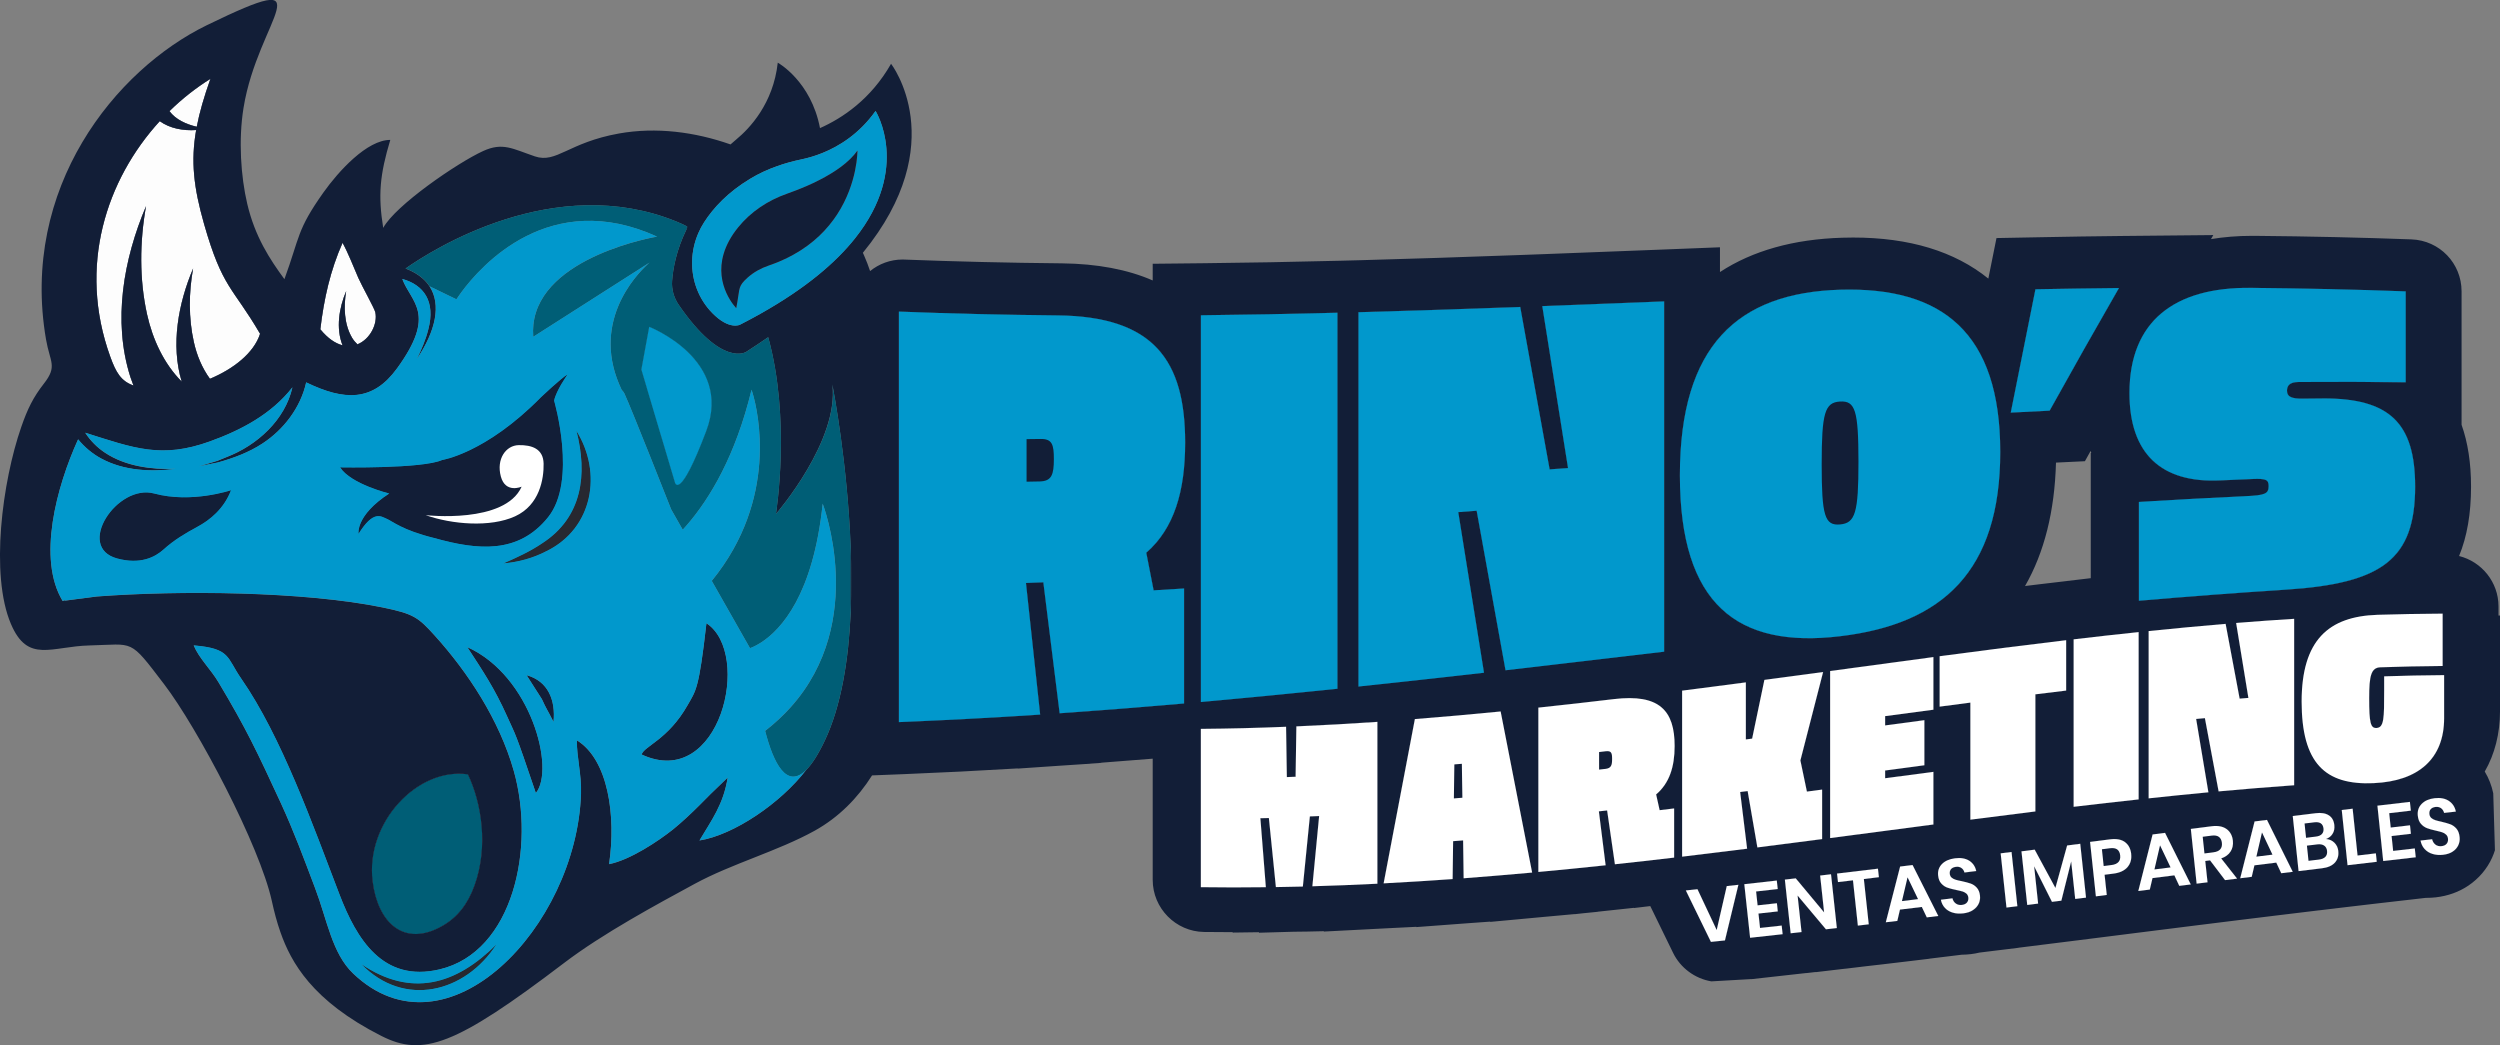
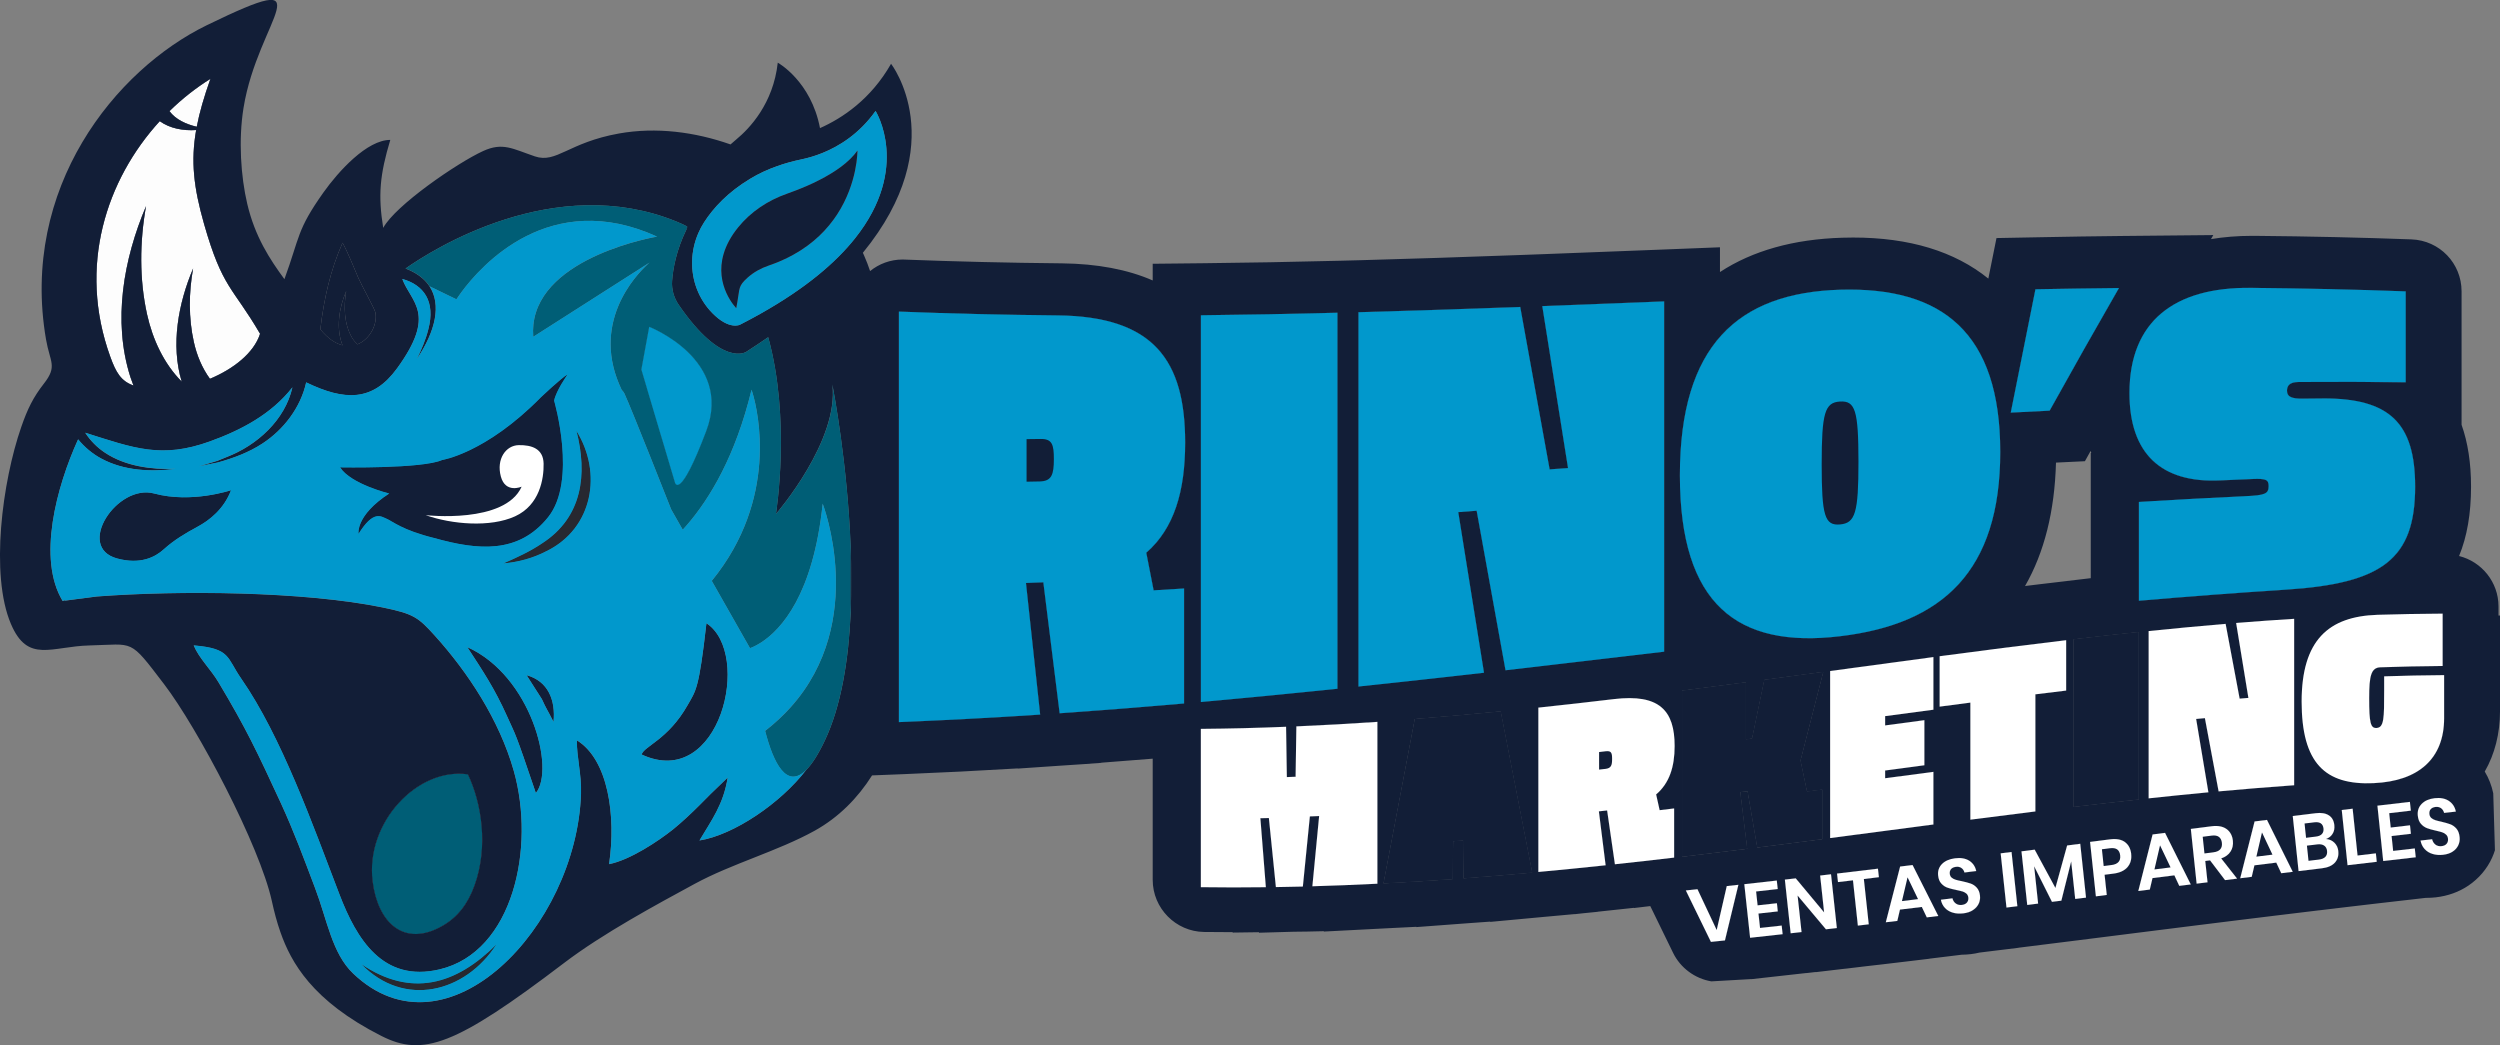
<svg xmlns="http://www.w3.org/2000/svg" id="Capa_2" data-name="Capa 2" viewBox="0 0 1005.83 420.51">
  <rect x="0" y="0" width="1005.83" height="420.51" fill="#808080" stroke="none" />
  <defs>
    <style>
      .cls-1, .cls-2 {
        fill: #121e37;
      }

      .cls-1, .cls-2, .cls-3, .cls-4, .cls-5, .cls-6, .cls-7, .cls-8, .cls-9 {
        stroke-width: 0px;
      }

      .cls-1, .cls-6, .cls-7, .cls-9 {
        fill-rule: evenodd;
      }

      .cls-3 {
        fill: #272830;
      }

      .cls-4, .cls-6 {
        fill: #0198cc;
      }

      .cls-5, .cls-9 {
        fill: #005e76;
      }

      .cls-7 {
        fill: #fdfdfd;
      }

      .cls-8 {
        fill: #fff;
      }
    </style>
  </defs>
  <g id="Capa_1-2" data-name="Capa 1">
    <g>
-       <path class="cls-1" d="M84.67,31.7c-2.58,7.27-4.41,13.51-5.51,19.3-4.26-.99-8.51-2.92-10.98-6.29,5.09-4.98,10.65-9.36,16.49-13Z" />
+       <path class="cls-1" d="M84.67,31.7c-2.58,7.27-4.41,13.51-5.51,19.3-4.26-.99-8.51-2.92-10.98-6.29,5.09-4.98,10.65-9.36,16.49-13" />
      <path class="cls-1" d="M104.63,134.29c-2.48,7.76-10.76,14.18-20.16,18.11h-.01c-3.2-4.37-5.32-9.56-6.49-14.87-2.12-9.53-2.04-19.77-.28-29.51-5.93,13.99-9.08,30.69-4.59,45.51-7.2-7.24-11.71-17.02-13.94-27.07-3.11-14.06-2.99-29.17-.4-43.53-9.01,21.29-13.53,46.08-6.31,68.74.38,1.16.8,2.3,1.24,3.43-5.04-1.77-7.06-5.29-9.33-11.59-13.16-36.4-1.56-71.29,19.91-94.76,4.14,2.97,9.5,3.91,14.65,3.57-2.2,12.53-1,23.13,3.17,37.74,7.44,26.06,11.5,25.32,22.55,44.23Z" />
      <path class="cls-1" d="M143.81,138.55c-.81-.77-1.55-1.63-2.16-2.64-3.24-5.51-3.43-12.53-2.37-18.77-2.87,6.71-4.19,14.91-1.47,21.79-2.8-.71-5.86-2.68-8.93-6.43,1.44-12.25,4.02-23.73,8.94-34.81,2.36,4.31,4.23,9.28,6.33,14.09,1.41,3.22,6.52,12.32,6.84,13.84,1.02,4.74-2.12,10.88-7.19,12.92Z" />
      <path class="cls-1" d="M190.91,356.25c-2.71,7.51-6.84,12.84-13.03,16.34-15.32,8.66-25.88-1.31-27.96-17.98-2.97-23.79,18.22-45.97,38.34-43.06,5.52,11.61,8.3,29.06,2.65,44.7Z" />
-       <path class="cls-1" d="M92.97,197.23c-2.85,7.52-8.57,12.08-13.58,14.75-4.8,2.57-9.49,5.39-13.52,9.05-3.52,3.21-9.47,6.17-18.71,3.68-16.98-4.56-.01-30.21,14.9-26.15,14.93,4.07,30.9-1.34,30.9-1.34Z" />
      <path class="cls-1" d="M199.74,379.94c-12.63,19.55-37.17,25.6-54.36,7.97,20.04,13.56,38.12,8.32,54.36-7.97Z" />
      <path class="cls-1" d="M215.59,319.07c-8.75-25.82-7.76-22.36-11.66-31.07-4.94-11.01-9.63-18-15.92-27.64,25.67,11.54,35.44,49.12,27.58,58.71Z" />
      <path class="cls-1" d="M222.7,290.45c-2.68-5.34-2.65-4.7-4.7-9.19l-6.14-9.61c8.69,2.37,11.72,10.09,10.84,18.81Z" />
      <path class="cls-1" d="M222.95,161.2s9.43,32.22-2.47,46.95c-11.89,14.75-28.1,13.3-45.87,8.3-12.84-3.18-16.71-6.75-18.99-7.7-2.29-.93-5.27-3.71-11.36,6.03,0,0-1.33-7.34,12.33-16.23,0,0-15.4-3.73-19.76-10.52,0,0,33.16.61,41.05-2.96,0,0,17.58-2.71,39.71-25.2,0,0,8.58-8.13,10.79-9.24-.27.39-4.63,6.57-5.43,10.56Z" />
      <path class="cls-1" d="M219.95,221.7c-5.48,2.87-11.45,4.48-17.45,4.98,5.52-2.39,10.87-4.87,15.61-8.09,16.16-10.42,18.35-27.69,13.8-45.25,10.52,16.85,6.68,39.21-11.96,48.36Z" />
      <path class="cls-1" d="M258.13,303.56c1.03-3.38,10.66-5.99,18.5-19.83,3.38-5.96,4.55-6.21,7.59-32.98,18.56,12.14,5.51,67.53-26.09,52.81Z" />
      <polygon class="cls-1" points="214.64 135.43 214.53 135.5 214.53 135.38 214.64 135.43" />
      <path class="cls-1" d="M276.72,91.22c-.2.36-.38.73-.54,1.09.04-.4.11-.84.18-1.27.13.06.25.11.36.18Z" />
      <path class="cls-1" d="M284.15,173.38c-10.87,28.73-12.61,20.68-12.61,20.68l-5.34-17.96h0s-5.85-19.67-5.85-19.67l-2.3-7.76,3.15-17.17s33.82,13.14,22.95,41.88Z" />
      <path class="cls-1" d="M342.28,246.09v-25.99c.32,8.52.38,17.31,0,25.99Z" />
      <path class="cls-1" d="M361.66,286.1v-47.63c1.13,4.87,2.07,9.78,2.51,14.78.96,10.69.15,22-2.51,32.86Z" />
      <path class="cls-6" d="M214.53,135.38v.13l.11-.07-.11-.06ZM260.35,156.43l5.85,19.66c.2-4.26.61-8.75,1.16-13.52-1.45-1.74-3.85-3.82-7-6.14ZM231.9,173.34c4.55,17.55,2.36,34.82-13.8,45.25-4.74,3.22-10.09,5.71-15.61,8.09,6-.5,11.97-2.11,17.45-4.98,18.64-9.15,22.48-31.5,11.96-48.36ZM228.37,150.64c-2.2,1.1-10.79,9.24-10.79,9.24-22.13,22.49-39.71,25.2-39.71,25.2-7.88,3.57-41.05,2.96-41.05,2.96,4.35,6.79,19.76,10.52,19.76,10.52-13.66,8.89-12.33,16.23-12.33,16.23,6.08-9.74,9.07-6.96,11.36-6.03,2.27.95,6.15,4.52,18.99,7.7,17.77,4.99,33.99,6.45,45.87-8.3,11.9-14.73,2.47-46.95,2.47-46.95.8-3.99,5.16-10.17,5.43-10.56ZM145.39,387.91c17.19,17.64,41.73,11.58,54.36-7.97-16.24,16.28-34.32,21.53-54.36,7.97ZM62.07,198.57c-14.91-4.06-31.88,21.58-14.9,26.15,9.24,2.48,15.19-.47,18.71-3.68,4.03-3.67,8.72-6.49,13.52-9.05,5.01-2.66,10.73-7.23,13.58-14.75,0,0-15.98,5.41-30.9,1.34Z" />
      <path class="cls-7" d="M84.67,31.7c-2.58,7.27-4.41,13.51-5.51,19.3-4.26-.99-8.51-2.92-10.98-6.29,5.09-4.98,10.65-9.36,16.49-13Z" />
      <path class="cls-7" d="M104.63,134.29c-2.48,7.76-10.76,14.18-20.16,18.11h-.01c-3.2-4.37-5.32-9.56-6.49-14.87-2.12-9.53-2.04-19.77-.28-29.51-5.93,13.99-9.08,30.69-4.59,45.51-7.2-7.24-11.71-17.02-13.94-27.07-3.11-14.06-2.99-29.17-.4-43.53-9.01,21.29-13.53,46.08-6.31,68.74.38,1.16.8,2.3,1.24,3.43-5.04-1.77-7.06-5.29-9.33-11.59-13.16-36.4-1.56-71.29,19.91-94.76,4.14,2.97,9.5,3.91,14.65,3.57-2.2,12.53-1,23.13,3.17,37.74,7.44,26.06,11.5,25.32,22.55,44.23Z" />
      <path class="cls-9" d="M190.91,356.25c-2.71,7.51-6.84,12.84-13.03,16.34-15.32,8.66-25.88-1.31-27.96-17.98-2.97-23.79,18.22-45.97,38.34-43.06,5.52,11.61,8.3,29.06,2.65,44.7Z" />
-       <path class="cls-7" d="M143.81,138.55c-.81-.77-1.55-1.63-2.16-2.64-3.24-5.51-3.43-12.53-2.37-18.77-2.87,6.71-4.19,14.91-1.47,21.79-2.8-.71-5.86-2.68-8.93-6.43,1.44-12.25,4.02-23.73,8.94-34.81,2.36,4.31,4.23,9.28,6.33,14.09,1.41,3.22,6.52,12.32,6.84,13.84,1.02,4.74-2.12,10.88-7.19,12.92Z" />
      <path class="cls-2" d="M222.95,161.2s9.43,32.22-2.47,46.95c-11.89,14.75-28.1,13.3-45.87,8.3-12.84-3.18-16.71-6.75-18.99-7.7-2.29-.93-5.27-3.71-11.36,6.03,0,0-1.33-7.34,12.33-16.23,0,0-15.4-3.73-19.76-10.52,0,0,33.16.61,41.05-2.96,0,0,17.58-2.71,39.71-25.2,0,0,8.58-8.13,10.79-9.24-.27.39-4.63,6.57-5.43,10.56Z" />
      <path class="cls-8" d="M171.31,207.27s31.83,3.63,38.56-11.47c0,0-6.5,2.89-8.37-4.11-1.87-7,2.02-12.51,7.21-12.6s9.88,1.41,10,7.44c.12,6.03-1.53,16.66-11.5,21.21-9.97,4.55-25.35,3.24-35.91-.46Z" />
      <path class="cls-5" d="M276.72,91.22c-.2.36-.38.73-.54,1.09.04-.4.11-.84.18-1.27.13.06.25.11.36.18Z" />
      <path class="cls-5" d="M284.15,173.38c-10.87,28.73-12.61,20.68-12.61,20.68l-5.34-17.96h0s-5.85-19.67-5.85-19.67l-2.3-7.76,3.15-17.17s33.82,13.14,22.95,41.88Z" />
      <path class="cls-5" d="M342.28,246.09v-25.99c.32,8.52.38,17.31,0,25.99Z" />
      <path class="cls-2" d="M276.72,91.22c-.2.36-.38.73-.54,1.09.04-.4.11-.84.18-1.27.13.06.25.11.36.18Z" />
      <path class="cls-2" d="M92.97,197.23c-2.85,7.52-8.57,12.08-13.58,14.75-4.8,2.57-9.49,5.39-13.52,9.05-3.52,3.21-9.47,6.17-18.71,3.68-16.98-4.56-.01-30.21,14.9-26.15,14.93,4.07,30.9-1.34,30.9-1.34Z" />
      <path class="cls-2" d="M1005.83,247.65h-.6v-3.66c0-9.77-6.74-18-15.86-20.29,3.22-7.84,4.81-17.08,4.81-27.93,0-9.42-1.28-17.75-3.81-24.86v-53.69c0-11.3-8.85-20.48-20.15-20.91-20.06-.74-41.23-1.23-62.88-1.42h-1.34c-5.78,0-11.26.45-16.45,1.31l.93-1.62-36.64.36c-10.83.11-22.2.28-33.79.52l-16.8.32-3.28,16.31c-13.55-10.97-31.78-16.52-54.4-16.52-1.42,0-2.86.03-4.35.07-19.63.59-36.12,5.23-49.22,13.81v-9.96l-25.88,1.02c-14.96.59-29.9,1.17-44.86,1.73l-8.86.33c-24.83.91-45.44,1.58-64.89,2.11l-8.4.22c-19.52.49-37.39.82-54.64,1l-20.7.22v6.71c-10.1-4.42-22.34-6.72-36.55-6.88-21.76-.21-43.03-.73-63.2-1.51-.28-.01-.56-.03-.84-.03-4.95,0-9.53,1.73-13.11,4.65-.71-2.15-1.52-4.23-2.41-6.24-.17-.38-.33-.74-.5-1.12,36.12-44.17,11.34-76.04,11.34-76.04-8.13,14.31-19.67,21.92-28.59,25.88-3.61-18.97-16.99-26.33-16.99-26.33-1.8,16.52-11.4,26.52-16.64,30.85-.81.67-1.6,1.35-2.37,2.05-14.38-5.06-29.95-7.06-44.83-4.41-20.41,3.64-25.18,12.15-33.86,9.22-8.94-3.03-12.92-5.78-20.83-2.16-10.44,4.77-35.42,21.96-40.21,30.93-2.12-13.1-1.37-21.39,2.85-35.4-9.31-.04-20.8,12.54-26.93,21.19-10.78,15.22-9.38,17.64-15.67,34.84-5.92-8.09-11.83-17.05-14.96-30.33-2.58-11.02-3.57-25.63-1.51-38.47,5.79-36.18,34.42-57.27-14.68-33.41C46.41,28.05,7.99,75.62,18.52,136.59c1.59,9.19,4.67,10.69-.84,17.73-4.33,5.54-6.61,10.2-9.14,17.51-7.62,21.95-12.56,59.35-4.17,79.14,6.81,16.07,16.24,9.07,31.75,8.71,18.11-.42,15.71-3,29.91,15.6,13.42,17.55,38.47,64.93,43.36,87.33.93,4.24,2.02,8.44,3.47,12.53,4.21,11.93,12.63,27.51,40.61,41.67,16.67,8.44,29.61,4,73.39-29.31,15.72-11.98,37.64-23.75,52.6-31.88,15.01-8.16,33.47-13.17,48.32-21.4,9.64-5.36,17.31-13.11,23.08-22.25l13.16-.52c14.64-.59,29.9-1.35,45.46-2.29v.07s15.91-1.09,15.91-1.09l10.56-.7,7.14-.52v-.06c6.71-.5,13.63-1.05,20.68-1.62v48.79c0,11.39,9.26,20.77,20.65,20.93,3.84.06,7.67.08,11.51.08v.17s10.56-.15,10.56-.15v.21s13.9-.4,13.9-.4l5.64-.07,6.59-.15-.03.15,25.25-1.31,11.98-.6v.11s19.92-1.49,19.92-1.49l9.82-.71v.11l20.72-1.93,13.27-1.21v.04l3.57-.39,5.71-.57v-.04l9.25-.99,5.32-.57v.08l6.56-.78,9.18,18.82c2.97,6.1,8.8,10.35,15.39,11.47l16.02-.92v.04s22.21-2.48,22.21-2.48v.03s3.71-.43,3.71-.43v.04h.17s-.01,0-.01,0l10.85-1.28,1.45-.15h0s7.73-.93,7.73-.93l6.56-.75,6.72-.8h0s5.73-.68,5.73-.68l6.63-.8v-.03l12.93-1.58c1.24-.01,2.53-.1,3.78-.25,1.1-.13,2.22-.33,3.39-.61l3.46-.43,12.18-1.49v-.03s23.76-2.97,23.76-2.97l26.31-3.32h0s20.12-2.53,20.12-2.53l19.64-2.44,13.28-1.63,17.83-2.16h.11s9.7-1.17,9.7-1.17c3.77-.45,13.87-1.63,13.87-1.63,4.21-.49,8.43-.96,12.65-1.45l6.66-.77h.31c1.19,0,2.41-.07,3.64-.2,4.93-.56,9.36-2.15,13.2-4.74,4.21-2.85,7.51-6.74,9.53-11.23.45-.98.82-1.98,1.14-3l-.68-22.9c-.64-3.11-1.8-6.07-3.42-8.75,4.03-6.99,6.14-15.28,6.14-24.28v-38.47ZM137.83,97.69c2.36,4.31,4.23,9.28,6.33,14.09,1.41,3.22,6.52,12.32,6.84,13.84,1.02,4.74-2.12,10.88-7.19,12.92-.81-.77-1.55-1.63-2.16-2.64-3.24-5.51-3.43-12.53-2.37-18.77-2.87,6.71-4.19,14.91-1.47,21.79-2.8-.71-5.86-2.68-8.93-6.43,1.44-12.25,4.02-23.73,8.94-34.81ZM84.67,31.7c-2.58,7.27-4.41,13.51-5.51,19.3-4.26-.99-8.51-2.92-10.98-6.29,5.09-4.98,10.65-9.36,16.49-13ZM64.27,48.75c4.14,2.97,9.5,3.91,14.65,3.57-2.2,12.53-1,23.13,3.17,37.74,7.44,26.06,11.5,25.32,22.55,44.23-2.48,7.76-10.76,14.18-20.16,18.11h-.01c-3.2-4.37-5.32-9.56-6.49-14.87-2.12-9.53-2.04-19.77-.28-29.51-5.93,13.99-9.08,30.69-4.59,45.51-7.2-7.24-11.71-17.02-13.94-27.07-3.11-14.06-2.99-29.17-.4-43.53-9.01,21.29-13.53,46.08-6.31,68.74.38,1.16.8,2.3,1.24,3.43-5.04-1.77-7.06-5.29-9.33-11.59-13.16-36.4-1.56-71.29,19.91-94.76ZM342.28,246.09c-.84,19.23-3.79,37.94-10.53,52.05-2.69,5.65-5.16,9.4-7.41,11.65-10.27,13.39-29.15,26.17-42.93,28.38,4.81-8.12,9.65-14.47,11.34-25.3-7.16,6.84-7.37,7.1-11.25,11.02-3.39,3.4-7.32,7.07-10.69,9.79-5.93,4.74-17.43,12.39-25.77,14.01,2.86-19.41-.34-42.08-12.95-49.81-.13,6.78,1.91,13.58,1.65,21.58-1.83,53.44-53.97,108.18-91.68,72.22-8.51-8.12-10.45-21.61-15.32-34.39-4.74-12.5-8.4-22.5-13.81-34.27-9.53-20.62-13.8-29.7-25.02-48.48-3.15-5.29-7.79-9.6-9.99-14.84,14.94,1.26,13.2,4.86,19.11,13.35,16.21,23.33,28.87,59.02,39.54,86.85,6.86,17.89,17.44,35.56,40.29,30.14,29.68-7.02,38.55-49.1,29.83-79.89-5.85-20.61-18.54-39.74-31.75-54.37-6.7-7.39-8.43-8.79-21.07-11.38-31.59-6.46-81.45-6.93-115.01-4.39l-12.61,1.65c-.1-.32-.7.13-1.05.17-10.31-16.95-2.46-46.04,6.21-65.04,2.6,3.15,5.76,5.83,9.38,7.76,9.17,4.91,19.78,5.36,29.82,4.12-9.77.31-20.16-1.06-28.38-6.52-3.2-2.11-5.89-4.87-7.95-8.02,19.78,6.28,30.71,10.49,50.13,3.5,12.65-4.56,24.82-10.99,33.23-21.77-2.96,13.14-14.2,23.37-26.68,28.13l-3.54,1.44-7.37,2.2,7.56-1.53c6.25-1.73,12.46-4.03,17.9-7.59,8.59-5.58,15.44-14.54,17.66-24.64,15.5,7.51,26.83,7.76,36.55-5.62,16.13-22.13,5.69-26.48,2.12-35.98,8.55,2.36,13.49,8.94,10.45,20.33-1.03,4.12-2.73,8.09-4.66,11.96,7.73-11.41,9.93-22.04,5.18-29.33-.75-1.16-1.69-2.25-2.8-3.21-1.8-1.6-4.07-2.94-6.85-3.98,10.56-7.42,59.92-38.98,109.1-18.85,1.41.57,2.76,1.2,4.07,1.87.13.06.25.11.36.18-.2.36-.38.73-.54,1.09v.03c-4.1,8.4-5.4,15.86-5.75,20.66-.25,3.42.73,6.81,2.66,9.63,17.43,25.36,27.14,18.93,27.14,18.93,3.08-1.98,6.04-3.95,8.86-5.9,9.14,33.09,3.26,70.15,3.11,71.14.74-.86,25.46-29.72,22.71-52.11.53,2.65,6.07,31.98,7.37,65.41.32,8.52.38,17.31,0,25.99ZM188.26,311.55c5.52,11.61,8.3,29.06,2.65,44.7-2.71,7.51-6.84,12.84-13.03,16.34-15.32,8.66-25.88-1.31-27.96-17.98-2.97-23.79,18.22-45.97,38.34-43.06ZM305.99,126.2c-2.64,1.48-5.39,2.96-8.29,4.44,0,0-4.31,2.27-11.15-4.72-2.75-2.82-4.8-6.08-6.15-9.57-2.79-7.2-2.59-15.39.6-22.66.63-1.45,1.38-2.86,2.26-4.23,3.78-5.89,9.61-12.15,18.56-17.54,3.43-2.08,7.07-3.75,10.85-5.08,3.19-1.16,6.49-2.04,9.82-2.73,2.29-.47,5.16-1.26,8.33-2.53,6.79-2.73,14.93-7.74,21.44-16.94,0,0,14.37,22.84-8.29,51.27-7.7,9.67-19.7,19.99-37.99,30.28ZM956.11,292.9c3.11-.13,3.11-4,3.11-14.98v-5.79c8.05-.27,16.1-.43,24.14-.49v17.38c0,16-10.06,25.29-28.36,26.08-19.62.91-28.96-8.94-28.96-32.84s10.85-34.24,30.47-34.88c8.76-.28,17.51-.45,26.26-.47v21.05c-8.34.07-16.7.25-25.04.53-3.73.14-4.53,3.36-4.52,12.35-.01,10.19.6,12.15,2.92,12.07ZM905.56,115.82c20.77.2,41.56.64,62.34,1.41v36.58c-14.37-.18-28.74-.21-43.11-.11-3.59.03-4.65,1.49-4.65,3.49,0,2.37,1.69,3.25,6.33,3.2,2.68-.03,5.36-.06,8.04-.08,26.83-.11,37.2,9.79,37.2,35.48,0,29.29-13.32,39-52.19,41.48-19.66,1.26-39.32,2.76-58.96,4.45v-39.76c14.3-.88,28.6-1.66,42.89-2.32,7.83-.35,9.31-.95,9.31-4.05,0-2.55-1.06-3.07-6.35-2.86-4.37.18-8.73.36-13.1.57-23.66,1.14-36.55-10.69-36.55-35.13,0-28.99,18.18-42.68,48.82-42.34ZM888.51,318.78c-8.02.75-16.03,1.56-24.04,2.43v-67.3c10.32-1.06,20.65-2.04,30.97-2.9,1.88,10.03,3.75,20.05,5.64,30.08,1.17-.1,2.34-.2,3.52-.29-1.63-10.05-3.28-20.09-4.93-30.14,7.79-.63,15.56-1.2,23.34-1.67v66.96c-10.13.71-20.26,1.55-30.39,2.47-1.84-9.82-3.68-19.64-5.52-29.47-1.17.11-2.34.22-3.52.33,1.63,9.84,3.28,19.67,4.93,29.51ZM860.44,254.32v67.32c-8.71.94-17.43,1.94-26.15,2.97v-67.37c8.72-1.03,17.44-2.01,26.15-2.92ZM831.53,233.77l-10.45,1.23-6.17.75v.04c-.06,0-.13.01-.18.01,7.76-13.51,11.93-30.14,12.46-49.68l11.64-.56,2.29-4.12c.08.27.18.53.28.8h-.22v50.38l-9.64,1.14ZM818.92,116.38c11.2-.21,22.41-.39,33.6-.5-9.29,16.13-18.58,32.59-27.89,49.35-5.2.25-10.42.52-15.64.78,3.32-16.64,6.63-33.18,9.93-49.63ZM546.55,125.61c21.7-.6,43.39-1.33,65.09-2.12,3.95,21.92,7.88,43.71,11.83,65.35,2.47-.18,4.92-.38,7.39-.56-3.45-21.58-6.91-43.29-10.35-65.13,16.34-.61,32.69-1.26,49.03-1.9v140.93c-21.28,2.51-42.55,5.02-63.82,7.48-3.88-21.26-7.76-42.67-11.62-64.19-2.47.18-4.94.38-7.39.57,3.45,21.65,6.89,43.2,10.35,64.61-16.84,1.91-33.67,3.78-50.51,5.55V125.61ZM483.16,126.84c18.3-.2,36.62-.54,54.94-1.02v151.28c-18.32,1.9-36.64,3.7-54.94,5.34V126.84ZM464.15,237.52c4.09-.25,8.16-.5,12.25-.75v46.28c-16.69,1.45-33.39,2.78-50.07,3.93-2.19-17.51-4.37-35.06-6.56-52.68-2.32.08-4.65.18-6.98.27,1.91,17.7,3.81,35.34,5.71,52.95-18.95,1.24-37.89,2.26-56.84,3.01V125.36c21.28.84,42.54,1.33,63.82,1.53,38.68.4,51.36,18.03,51.36,51.19,0,19.62-4.45,34.53-15.64,44.3.98,5.06,1.97,10.1,2.96,15.14ZM554.17,355.53c-8.72.45-17.44.78-26.16,1.03.91-9.4,1.81-18.82,2.72-28.25-1.24.04-2.48.1-3.73.14-.93,9.42-1.87,18.82-2.82,28.22-3.61.08-7.24.15-10.85.22-.95-9.26-1.88-18.53-2.82-27.78-1.14.03-2.29.06-3.42.07.74,9.25,1.47,18.5,2.2,27.75-8.72.11-17.43.11-26.15-.01v-63.68c11.43-.1,22.87-.39,34.29-.85.1,6.75.21,13.49.31,20.24,1.17-.04,2.34-.08,3.52-.13.1-6.77.21-13.52.31-20.29,10.85-.46,21.72-1.07,32.59-1.81v65.11ZM588.86,353.36c-.07-5.08-.14-10.16-.21-15.24-1.34.11-2.68.21-4.02.31-.07,5.08-.14,10.17-.2,15.25-9.26.66-18.51,1.24-27.76,1.72,4.19-21.93,8.39-43.96,12.57-66.09,11.5-.89,23.01-1.93,34.5-3.06,4.23,21.56,8.45,43.17,12.67,64.81-9.18.84-18.37,1.6-27.56,2.3ZM667.72,325.96c1.95-.24,3.89-.46,5.83-.7v19.78c-7.94.93-15.89,1.83-23.83,2.68-1.05-7.21-2.08-14.44-3.13-21.65-1.1.13-2.2.25-3.32.36.91,7.23,1.81,14.47,2.72,21.7-9.03.96-18.04,1.87-27.07,2.69v-66.12c10.13-1.07,20.26-2.22,30.39-3.43,18.4-2.2,24.44,4.67,24.44,18.88,0,8.4-2.12,14.96-7.45,19.48.47,2.11.93,4.23,1.41,6.33ZM740.31,116.56c41.21-1.2,64.46,17.31,64.46,65.28s-23.24,69.24-64.46,74.14c-41.2,4.93-64.44-12.6-64.44-64.75s23.24-73.43,64.44-74.67ZM676.78,344.67v-66.79c8.55-1.09,17.11-2.2,25.64-3.33v22.96c.84-.11,1.67-.22,2.53-.33,1.63-7.87,3.28-15.75,4.93-23.63,7.88-1.05,15.75-2.12,23.63-3.18-3.06,11.87-6.1,23.75-9.15,35.61.88,4.19,1.74,8.36,2.62,12.53,2.04-.27,4.09-.54,6.12-.81v19.92c-8.68,1.13-17.37,2.25-26.05,3.35-1.31-7.56-2.61-15.12-3.92-22.67-1,.13-2.01.25-3.01.38.93,7.6,1.87,15.21,2.8,22.81-8.71,1.09-17.43,2.16-26.15,3.2ZM694.01,378.37c-1.88.2-3.75.39-5.64.59-3.36-6.91-6.72-13.81-10.1-20.7,1.56-.17,3.13-.32,4.69-.49,2.58,5.47,5.15,10.94,7.73,16.42,1.35-5.89,2.69-11.79,4.05-17.68,1.56-.17,3.13-.35,4.69-.52-1.8,7.46-3.61,14.93-5.41,22.38ZM704.12,377.29c-.77-7.2-1.55-14.38-2.33-21.56,4.35-.49,8.72-.98,13.07-1.47.13,1.14.25,2.27.38,3.42-2.9.33-5.8.66-8.71.98.21,1.86.4,3.73.61,5.58,2.58-.28,5.18-.57,7.77-.85.11,1.09.24,2.19.35,3.29-2.6.29-5.18.59-7.77.86.21,1.94.42,3.86.63,5.8,2.9-.32,5.8-.64,8.71-.96.13,1.16.25,2.3.38,3.46-4.37.49-8.72.96-13.09,1.44ZM734.63,373.89c-3.79-4.53-7.6-9.05-11.41-13.58.53,4.9,1.06,9.79,1.59,14.69-1.45.17-2.92.32-4.38.49-.77-7.2-1.55-14.4-2.33-21.6,1.45-.15,2.92-.32,4.38-.5,3.81,4.56,7.6,9.12,11.41,13.69-.53-4.94-1.06-9.88-1.6-14.82,1.46-.17,2.93-.35,4.38-.52.78,7.21,1.56,14.43,2.34,21.64-1.46.17-2.92.33-4.38.5ZM751.85,371.88c-1.47.18-2.93.35-4.38.52-.66-6.07-1.31-12.15-1.97-18.22-2.01.24-4.02.47-6.03.71-.13-1.14-.25-2.29-.38-3.43,5.48-.64,10.98-1.3,16.46-1.97.13,1.14.25,2.29.38,3.43-2.02.25-4.05.49-6.06.74.66,6.07,1.31,12.15,1.97,18.22ZM736.32,337.18v-67.21c13.84-1.88,27.69-3.77,41.55-5.61v21.18c-6.47.85-12.95,1.72-19.42,2.58v3.74c5.26-.71,10.53-1.41,15.79-2.11v18.14c-5.26.7-10.53,1.4-15.79,2.11v3.11c6.47-.85,12.95-1.72,19.42-2.57v21.18c-13.85,1.81-27.69,3.66-41.55,5.46ZM775.21,369.09c-.66-1.4-1.33-2.79-2-4.19-2.93.36-5.86.71-8.79,1.06-.36,1.52-.73,3.04-1.07,4.56-1.55.18-3.1.36-4.63.54,1.93-7.46,3.84-14.94,5.76-22.42,1.66-.21,3.33-.4,5.01-.61,3.45,6.82,6.89,13.66,10.35,20.5-1.55.18-3.08.38-4.63.56ZM796.12,363.6c-.46,1-1.21,1.86-2.25,2.55-1.03.71-2.34,1.16-3.92,1.35-1.55.18-2.97.1-4.24-.28-1.28-.38-2.34-1-3.18-1.91-.84-.89-1.38-2-1.63-3.29,1.56-.2,3.11-.38,4.66-.57.2.86.64,1.56,1.31,2.06.67.52,1.52.71,2.54.59.91-.11,1.58-.45,2.01-.99.43-.54.61-1.19.53-1.95-.07-.67-.33-1.21-.77-1.6-.45-.39-.98-.68-1.6-.88-.63-.2-1.49-.39-2.58-.61-1.42-.28-2.6-.6-3.5-.92-.92-.33-1.73-.89-2.43-1.66-.71-.77-1.13-1.83-1.27-3.18-.21-1.87.32-3.42,1.55-4.67,1.24-1.24,2.99-2.01,5.22-2.29,2.33-.29,4.23.03,5.73.96,1.49.95,2.43,2.33,2.82,4.16-1.58.2-3.15.39-4.73.59-.2-.77-.6-1.37-1.2-1.8-.59-.43-1.35-.6-2.29-.47-.81.1-1.44.39-1.88.87-.45.49-.63,1.13-.54,1.93.07.64.31,1.14.74,1.52s.95.66,1.58.85c.61.2,1.45.39,2.5.59,1.47.32,2.67.64,3.59.96.92.32,1.74.88,2.46,1.66.71.8,1.16,1.88,1.3,3.28.13,1.12-.04,2.18-.5,3.18ZM807.27,365.14c-.78-7.27-1.56-14.54-2.34-21.81,1.46-.18,2.93-.36,4.38-.56.78,7.27,1.56,14.55,2.34,21.82-1.46.18-2.92.36-4.38.54ZM792.74,329.78c.01-15.7.01-31.41,0-47.1-4.12.53-8.25,1.07-12.36,1.62v-20.27c16.97-2.26,33.93-4.44,50.9-6.45v20.27c-4.13.5-8.25.99-12.38,1.51v47.12c-8.72,1.07-17.44,2.19-26.16,3.31ZM834.92,361.68c-.54-5.04-1.07-10.06-1.62-15.1-1.31,5.27-2.62,10.53-3.95,15.79-1.26.17-2.53.32-3.78.47-2.4-4.77-4.79-9.54-7.17-14.3.53,4.99,1.07,10,1.6,15-1.46.18-2.92.38-4.38.56-.77-7.2-1.53-14.4-2.32-21.58,1.77-.24,3.54-.46,5.32-.68l8.33,15.4c1.58-5.68,3.14-11.38,4.72-17.08,1.77-.22,3.53-.46,5.29-.68.77,7.21,1.53,14.43,2.32,21.65-1.45.18-2.9.36-4.35.54ZM855.96,348.89c-1.23,1.41-3.1,2.27-5.59,2.59-1.2.15-2.41.31-3.61.46.29,2.72.59,5.43.88,8.13-1.47.2-2.93.38-4.38.56-.78-7.31-1.56-14.61-2.34-21.9,2.67-.35,5.33-.68,7.98-1.03,2.6-.33,4.6.03,6.06,1.1,1.45,1.09,2.29,2.68,2.51,4.81.22,2.11-.27,3.85-1.49,5.27ZM876.79,356.41c-.66-1.41-1.33-2.82-1.98-4.23-2.93.36-5.86.74-8.79,1.1-.36,1.55-.73,3.08-1.09,4.62-1.55.2-3.08.39-4.63.59,1.93-7.58,3.85-15.17,5.76-22.76,1.67-.21,3.33-.42,5.01-.64,3.45,6.91,6.91,13.81,10.35,20.75-1.53.18-3.08.38-4.63.57ZM895.22,354.1c-2.01-2.65-4.03-5.3-6.04-7.95-.64.08-1.28.17-1.93.25.31,2.86.61,5.72.92,8.58l-4.39.54c-.77-7.34-1.55-14.68-2.33-22.02,2.78-.36,5.57-.71,8.36-1.07,2.55-.32,4.55.06,6.03,1.13,1.47,1.09,2.3,2.65,2.53,4.69.17,1.67-.14,3.13-.95,4.37-.8,1.24-2.05,2.16-3.74,2.75,2.12,2.71,4.26,5.43,6.39,8.13-1.6.2-3.22.4-4.84.6ZM917.81,351.33c-.67-1.42-1.33-2.85-2-4.27-2.93.36-5.86.73-8.79,1.09-.36,1.55-.73,3.08-1.09,4.63-1.53.2-3.08.38-4.63.57,1.93-7.6,3.85-15.22,5.78-22.85,1.66-.21,3.33-.42,4.99-.63,3.46,6.95,6.91,13.91,10.37,20.89-1.55.2-3.1.38-4.63.57ZM939.39,347.07c-1.12,1.23-2.85,1.98-5.19,2.26-3.13.38-6.26.75-9.4,1.14-.78-7.39-1.56-14.78-2.34-22.16,3.08-.38,6.15-.77,9.24-1.14,2.2-.27,3.96.01,5.26.85,1.3.84,2.04,2.15,2.22,3.93.15,1.38-.08,2.55-.71,3.52-.61.98-1.49,1.66-2.62,2.08,1.35.11,2.48.61,3.38,1.52.91.89,1.42,2.01,1.56,3.36.21,1.86-.27,3.4-1.38,4.63ZM944.49,348.1c-.77-7.39-1.55-14.8-2.33-22.21,1.45-.17,2.92-.35,4.38-.53.66,6.28,1.31,12.56,1.98,18.84,2.46-.29,4.91-.59,7.37-.87.11,1.13.24,2.26.35,3.4-3.91.45-7.83.91-11.75,1.37ZM958.84,346.43c-.78-7.42-1.56-14.84-2.33-22.27,4.35-.52,8.72-1.03,13.07-1.53.13,1.17.25,2.36.38,3.53-2.9.33-5.8.68-8.71,1.02.21,1.93.4,3.85.61,5.78,2.58-.31,5.18-.6,7.76-.91.13,1.14.24,2.27.36,3.42-2.59.29-5.18.6-7.77.89.21,2,.42,4,.63,6,2.9-.33,5.8-.67,8.71-1,.13,1.2.25,2.39.38,3.57-4.37.5-8.72,1-13.09,1.51ZM989.08,340.01c-.46,1.03-1.21,1.9-2.25,2.59s-2.34,1.13-3.92,1.31c-1.55.17-2.96.06-4.24-.35-1.28-.39-2.34-1.06-3.18-1.98-.84-.93-1.38-2.06-1.63-3.4,1.56-.18,3.11-.35,4.66-.53.21.89.64,1.62,1.31,2.15.68.53,1.52.74,2.54.63.91-.11,1.58-.43,2.01-.98.45-.56.61-1.21.53-2-.07-.7-.32-1.26-.77-1.66-.45-.42-.98-.73-1.6-.94-.63-.21-1.49-.42-2.58-.67-1.42-.31-2.58-.64-3.5-.99-.92-.36-1.73-.94-2.43-1.73-.7-.78-1.13-1.88-1.27-3.26-.21-1.93.32-3.52,1.56-4.77,1.24-1.27,2.97-2.02,5.2-2.29,2.33-.27,4.24.1,5.73,1.09,1.49.98,2.43,2.41,2.82,4.3-1.58.17-3.15.35-4.72.53-.21-.8-.61-1.42-1.2-1.87-.6-.46-1.37-.63-2.29-.53-.81.1-1.45.39-1.9.88-.45.49-.63,1.14-.54,1.97.07.66.32,1.17.74,1.56.43.39.96.68,1.58.89.61.21,1.45.42,2.5.64,1.47.35,2.66.7,3.59,1.03.93.35,1.74.93,2.47,1.76.71.81,1.14,1.94,1.28,3.38.13,1.14-.04,2.22-.5,3.24Z" />
      <path class="cls-5" d="M334.91,154.69c2.75,22.39-21.97,51.25-22.71,52.11.15-.99,6.03-38.05-3.11-71.14-2.82,1.95-5.78,3.92-8.86,5.9,0,0-9.71,6.43-27.14-18.93-1.94-2.82-2.92-6.21-2.66-9.63.35-4.8,1.65-12.26,5.75-20.66v-.03c.04-.4.11-.84.18-1.27-1.31-.67-2.66-1.3-4.07-1.87-49.18-20.13-98.54,11.43-109.1,18.85,2.78,1.03,5.05,2.37,6.85,3.98,1.12.96,2.05,2.05,2.8,3.21l10.8,5.23c.4-.61,1.03-1.56,1.9-2.73,8.02-10.92,35.73-42.15,78.81-22.5,0,0-46.84,7.77-49.75,35.42-.17,1.52-.18,3.11-.06,4.76l.11.06,4.26-2.72,42.44-27.08s-20.69,16.78-14.55,42.02c.71,2.93,1.79,5.99,3.29,9.14.01.01.03.04.04.07.52.53.87,1,1.07,1.42,2.65,5.61,18.82,46.63,18.82,46.63l4.67,8.22c.57-.63,1.16-1.27,1.73-1.95,9.18-10.66,19.5-27.75,25.95-54.38,0,0,11.23,31.36-7.46,64.42-2.34,4.16-5.18,8.33-8.55,12.47l15.39,27.09c1.14-.43,2.71-1.16,4.55-2.34,7.97-5.18,20.87-19.11,24.69-55.78,0,0,18.29,47.12-12.89,81.88-2.97,3.31-6.38,6.49-10.28,9.52,3.38,13.07,8.66,23.56,16.52,15.74,2.25-2.25,4.72-6,7.41-11.65,6.74-14.12,9.7-32.83,10.53-52.05v-25.99c-1.3-33.43-6.84-62.76-7.37-65.41ZM284.15,173.38c-10.87,28.73-12.61,20.68-12.61,20.68l-5.34-17.96h0s-5.85-19.67-5.85-19.67l-2.3-7.76,3.15-17.17s33.82,13.14,22.95,41.88Z" />
      <path class="cls-3" d="M219.95,221.7c-5.48,2.87-11.45,4.48-17.45,4.98,5.52-2.39,10.87-4.87,15.61-8.09,16.16-10.42,18.35-27.69,13.8-45.25,10.52,16.85,6.68,39.21-11.96,48.36Z" />
      <path class="cls-3" d="M199.74,379.94c-12.63,19.55-37.17,25.6-54.36,7.97,20.04,13.56,38.12,8.32,54.36-7.97Z" />
      <path class="cls-2" d="M342.28,220.09v25.99c.38-8.68.32-17.47,0-25.99ZM461.19,222.38c11.19-9.77,15.64-24.68,15.64-44.3,0-33.16-12.68-50.79-51.36-51.19-21.28-.21-42.54-.7-63.82-1.53v165.16c18.95-.75,37.89-1.77,56.84-3.01-1.9-17.61-3.79-35.24-5.71-52.95,2.33-.08,4.66-.18,6.98-.27,2.19,17.62,4.37,35.17,6.56,52.68,16.69-1.16,33.39-2.48,50.07-3.93v-46.28c-4.09.25-8.16.5-12.25.75-.99-5.04-1.98-10.07-2.96-15.14ZM483.16,126.84v155.61c18.3-1.65,36.62-3.45,54.94-5.34V125.82c-18.32.47-36.64.82-54.94,1.02ZM521.57,292.23c-.1,6.77-.21,13.52-.31,20.29-1.17.04-2.34.08-3.52.13-.1-6.75-.21-13.49-.31-20.24-11.43.46-22.87.75-34.29.85v63.68c8.72.13,17.43.13,26.15.01-.74-9.25-1.47-18.5-2.2-27.75,1.13-.01,2.27-.04,3.42-.07.93,9.25,1.87,18.51,2.82,27.78,3.61-.07,7.24-.14,10.85-.22.95-9.4,1.88-18.81,2.82-28.22,1.24-.04,2.48-.1,3.73-.14-.91,9.43-1.81,18.85-2.72,28.25,8.72-.25,17.44-.59,26.16-1.03v-65.11c-10.87.74-21.74,1.35-32.59,1.81ZM603.75,286.25c-11.5,1.13-23.01,2.16-34.5,3.06-4.19,22.13-8.39,44.16-12.57,66.09,9.25-.47,18.5-1.06,27.76-1.72.06-5.08.13-10.17.2-15.25,1.34-.1,2.68-.2,4.02-.31.07,5.08.14,10.16.21,15.24,9.18-.7,18.37-1.47,27.56-2.3-4.21-21.64-8.44-43.25-12.67-64.81ZM620.51,123.16c3.45,21.83,6.91,43.54,10.35,65.13-2.47.18-4.92.38-7.39.56-3.95-21.64-7.88-43.43-11.83-65.35-21.7.8-43.39,1.52-65.09,2.12v150.6c16.84-1.77,33.67-3.64,50.51-5.55-3.46-21.42-6.91-42.96-10.35-64.61,2.46-.2,4.93-.39,7.39-.57,3.86,21.53,7.74,42.93,11.62,64.19,21.26-2.46,42.54-4.97,63.82-7.48V121.26c-16.34.64-32.69,1.28-49.03,1.9ZM666.31,319.63c5.33-4.52,7.45-11.08,7.45-19.48,0-14.2-6.04-21.08-24.44-18.88-10.13,1.21-20.26,2.36-30.39,3.43v66.12c9.03-.82,18.04-1.73,27.07-2.69-.91-7.23-1.81-14.47-2.72-21.7,1.12-.11,2.22-.24,3.32-.36,1.05,7.21,2.08,14.44,3.13,21.65,7.94-.85,15.89-1.74,23.83-2.68v-19.78c-1.94.24-3.88.46-5.83.7-.47-2.11-.93-4.23-1.41-6.33ZM694.73,356.5c-1.35,5.89-2.69,11.79-4.05,17.68-2.58-5.48-5.15-10.95-7.73-16.42-1.56.17-3.13.32-4.69.49,3.38,6.89,6.74,13.8,10.1,20.7,1.88-.2,3.75-.39,5.64-.59,1.8-7.45,3.61-14.91,5.41-22.38-1.56.17-3.13.35-4.69.52ZM716.83,372.39c-2.9.32-5.8.64-8.71.96-.21-1.94-.42-3.86-.63-5.8,2.59-.28,5.18-.57,7.77-.86-.11-1.1-.24-2.2-.35-3.29-2.6.28-5.19.57-7.77.85-.21-1.86-.4-3.73-.61-5.58,2.9-.32,5.8-.64,8.71-.98-.13-1.14-.25-2.27-.38-3.42-4.35.49-8.72.98-13.07,1.47.78,7.17,1.56,14.36,2.33,21.56,4.37-.47,8.72-.95,13.09-1.44-.13-1.16-.25-2.3-.38-3.46ZM724.35,305.97c3.06-11.86,6.1-23.73,9.15-35.61-7.88,1.06-15.75,2.13-23.63,3.18-1.65,7.88-3.29,15.77-4.93,23.63-.85.11-1.69.22-2.53.33v-22.96c-8.54,1.13-17.09,2.25-25.64,3.33v66.79c8.72-1.03,17.44-2.11,26.15-3.2-.93-7.6-1.87-15.21-2.8-22.81,1-.13,2.01-.25,3.01-.38,1.31,7.55,2.61,15.11,3.92,22.67,8.68-1.1,17.37-2.22,26.05-3.35v-19.92c-2.04.27-4.09.54-6.12.81-.88-4.17-1.74-8.34-2.62-12.53ZM739.02,373.38c-.78-7.21-1.56-14.43-2.34-21.64-1.45.17-2.92.35-4.38.52.54,4.94,1.07,9.88,1.6,14.82-3.81-4.56-7.6-9.12-11.41-13.69-1.47.18-2.93.35-4.38.5.78,7.2,1.56,14.4,2.33,21.6,1.46-.17,2.93-.32,4.38-.49-.53-4.9-1.06-9.79-1.59-14.69,3.81,4.52,7.62,9.04,11.41,13.58,1.47-.17,2.92-.33,4.38-.5ZM755.94,352.92c-.13-1.14-.25-2.29-.38-3.43-5.48.67-10.98,1.33-16.46,1.97.13,1.14.25,2.29.38,3.43,2.01-.24,4.02-.47,6.03-.71.66,6.07,1.31,12.15,1.97,18.22,1.45-.17,2.92-.34,4.38-.52-.66-6.07-1.31-12.15-1.97-18.22,2.01-.25,4.03-.49,6.06-.74ZM777.87,285.54v-21.18c-13.85,1.84-27.71,3.73-41.55,5.61v67.21c13.85-1.8,27.69-3.64,41.55-5.46v-21.18c-6.47.85-12.95,1.72-19.42,2.57v-3.11c5.26-.71,10.53-1.41,15.79-2.11v-18.14c-5.26.7-10.53,1.4-15.79,2.11v-3.74c6.47-.87,12.95-1.73,19.42-2.58ZM769.49,348.03c-1.67.21-3.35.4-5.01.61-1.93,7.48-3.84,14.96-5.76,22.42,1.53-.18,3.08-.36,4.63-.54.35-1.52.71-3.04,1.07-4.56,2.93-.35,5.86-.7,8.79-1.06.67,1.4,1.34,2.79,2,4.19,1.55-.18,3.08-.38,4.63-.56-3.46-6.84-6.91-13.67-10.35-20.5ZM740.31,116.56c-41.2,1.24-64.44,22.56-64.44,74.67s23.24,69.68,64.44,64.75c41.21-4.9,64.46-26.16,64.46-74.14s-23.24-66.48-64.46-65.28ZM796.62,360.42c-.14-1.4-.59-2.48-1.3-3.28-.71-.78-1.53-1.34-2.46-1.66-.92-.32-2.12-.64-3.59-.96-1.05-.2-1.88-.39-2.5-.59-.63-.2-1.14-.47-1.58-.85s-.67-.88-.74-1.52c-.08-.8.1-1.44.54-1.93.45-.47,1.07-.77,1.88-.87.93-.13,1.7.04,2.29.47.6.43,1,1.03,1.2,1.8,1.58-.2,3.15-.39,4.73-.59-.39-1.83-1.33-3.21-2.82-4.16-1.51-.93-3.4-1.26-5.73-.96-2.23.28-3.98,1.05-5.22,2.29-1.23,1.26-1.76,2.8-1.55,4.67.14,1.35.56,2.41,1.27,3.18.7.77,1.51,1.33,2.43,1.66.91.32,2.08.64,3.5.92,1.09.22,1.95.42,2.58.61.63.2,1.16.49,1.6.88.43.39.7.94.77,1.6.08.77-.1,1.41-.53,1.95-.43.54-1.1.88-2.01.99-1.02.13-1.87-.07-2.54-.59-.67-.5-1.12-1.2-1.31-2.06-1.55.2-3.1.38-4.66.57.25,1.3.8,2.4,1.63,3.29.84.91,1.9,1.53,3.18,1.91,1.27.38,2.69.46,4.24.28,1.58-.2,2.89-.64,3.92-1.35,1.03-.7,1.79-1.55,2.25-2.55.46-1,.63-2.06.5-3.18ZM809.31,342.77c-1.45.2-2.92.38-4.38.56.78,7.27,1.56,14.54,2.34,21.81,1.46-.18,2.92-.36,4.38-.54-.78-7.27-1.56-14.55-2.34-21.82ZM780.38,264.03v20.27c4.12-.54,8.25-1.09,12.36-1.62.01,15.7.01,31.41,0,47.1,8.72-1.12,17.44-2.23,26.16-3.31v-47.12c4.13-.52,8.25-1,12.38-1.51v-20.27c-16.97,2.01-33.93,4.19-50.9,6.45ZM818.92,116.38c-3.31,16.45-6.61,32.98-9.93,49.63,5.22-.27,10.44-.53,15.64-.78,9.31-16.76,18.6-33.22,27.89-49.35-11.19.11-22.39.29-33.6.5ZM836.96,339.48c-1.76.22-3.52.46-5.29.68-1.58,5.69-3.14,11.4-4.72,17.08l-8.33-15.4c-1.77.22-3.54.45-5.32.68.78,7.19,1.55,14.38,2.32,21.58,1.46-.18,2.92-.38,4.38-.56-.53-4.99-1.07-10-1.6-15,2.39,4.76,4.77,9.53,7.17,14.3,1.26-.15,2.53-.31,3.78-.47,1.33-5.26,2.64-10.52,3.95-15.79.54,5.04,1.07,10.06,1.62,15.1,1.45-.18,2.9-.36,4.35-.54-.78-7.23-1.55-14.44-2.32-21.65ZM857.45,343.61c-.22-2.13-1.06-3.73-2.51-4.81-1.45-1.07-3.46-1.44-6.06-1.1-2.65.35-5.32.68-7.98,1.03.78,7.3,1.56,14.59,2.34,21.9,1.45-.18,2.92-.36,4.38-.56-.29-2.71-.59-5.41-.88-8.13,1.2-.15,2.41-.31,3.61-.46,2.5-.32,4.37-1.19,5.59-2.59,1.23-1.42,1.72-3.17,1.49-5.27ZM834.29,257.23v67.37c8.72-1.03,17.44-2.04,26.15-2.97v-67.32c-8.71.91-17.43,1.88-26.15,2.92ZM871.07,335.09c-1.67.22-3.33.43-5.01.64-1.91,7.59-3.84,15.18-5.76,22.76,1.55-.2,3.08-.39,4.63-.59.36-1.53.73-3.07,1.09-4.62,2.93-.36,5.86-.74,8.79-1.1.66,1.41,1.33,2.82,1.98,4.23,1.55-.2,3.1-.39,4.63-.57-3.45-6.93-6.91-13.84-10.35-20.75ZM893.67,345.37c1.69-.59,2.94-1.51,3.74-2.75.81-1.24,1.12-2.69.95-4.37-.22-2.04-1.06-3.6-2.53-4.69-1.48-1.07-3.47-1.45-6.03-1.13-2.79.36-5.58.71-8.36,1.07.78,7.34,1.56,14.68,2.33,22.02l4.39-.54c-.31-2.86-.61-5.72-.92-8.58.64-.08,1.28-.17,1.93-.25,2.01,2.65,4.03,5.3,6.04,7.95,1.62-.2,3.24-.4,4.84-.6-2.13-2.71-4.27-5.43-6.39-8.13ZM912.08,329.87c-1.66.21-3.33.42-4.99.63-1.93,7.63-3.85,15.25-5.78,22.85,1.55-.2,3.1-.38,4.63-.57.36-1.55.73-3.08,1.09-4.63,2.93-.36,5.86-.73,8.79-1.09.67,1.42,1.33,2.85,2,4.27,1.53-.2,3.08-.38,4.63-.57-3.46-6.98-6.91-13.94-10.37-20.89ZM899.67,250.65c1.65,10.05,3.29,20.09,4.93,30.14-1.17.1-2.34.2-3.52.29-1.88-10.03-3.75-20.05-5.64-30.08-10.32.87-20.65,1.84-30.97,2.9v67.3c8.01-.86,16.02-1.67,24.04-2.43-1.65-9.84-3.29-19.67-4.93-29.51,1.17-.11,2.34-.22,3.52-.33,1.84,9.82,3.68,19.64,5.52,29.47,10.13-.92,20.26-1.76,30.39-2.47v-66.96c-7.79.47-15.56,1.05-23.34,1.67ZM940.78,342.44c-.14-1.35-.66-2.47-1.56-3.36-.89-.91-2.02-1.41-3.38-1.52,1.13-.42,2.01-1.1,2.62-2.08.63-.96.86-2.14.71-3.52-.18-1.79-.92-3.1-2.22-3.93-1.3-.84-3.06-1.12-5.26-.85-3.08.38-6.15.77-9.24,1.14.78,7.38,1.56,14.76,2.34,22.16,3.14-.39,6.28-.77,9.4-1.14,2.34-.28,4.07-1.03,5.19-2.26,1.12-1.23,1.59-2.78,1.38-4.63ZM955.89,343.33c-2.46.28-4.91.57-7.37.87-.67-6.28-1.33-12.56-1.98-18.84-1.46.18-2.93.36-4.38.53.78,7.41,1.56,14.82,2.33,22.21,3.92-.46,7.84-.92,11.75-1.37-.11-1.14-.24-2.27-.35-3.4ZM934.51,160.3c-2.68.03-5.36.06-8.04.08-4.65.06-6.33-.82-6.33-3.2,0-2,1.06-3.46,4.65-3.49,14.37-.1,28.74-.07,43.11.11v-36.58c-20.77-.77-41.56-1.21-62.34-1.41-30.64-.33-48.82,13.35-48.82,42.34,0,24.44,12.89,36.28,36.55,35.13,4.37-.21,8.73-.39,13.1-.57,5.29-.21,6.35.31,6.35,2.86,0,3.1-1.48,3.7-9.31,4.05-14.29.66-28.59,1.44-42.89,2.32v39.76c19.64-1.69,39.3-3.19,58.96-4.45,38.87-2.48,52.19-12.19,52.19-41.48,0-25.69-10.37-35.59-37.2-35.48ZM971.55,341.35c-2.9.33-5.8.67-8.71,1-.21-2-.42-4-.63-6,2.6-.29,5.18-.6,7.77-.89-.13-1.14-.24-2.27-.36-3.42-2.58.31-5.18.6-7.76.91-.21-1.93-.4-3.85-.61-5.78,2.9-.33,5.8-.68,8.71-1.02-.13-1.17-.25-2.36-.38-3.53-4.35.5-8.72,1.02-13.07,1.53.77,7.42,1.55,14.84,2.33,22.27,4.37-.5,8.72-1,13.09-1.51-.13-1.19-.25-2.37-.38-3.57ZM959.22,272.12v5.79c0,10.98,0,14.86-3.11,14.98-2.32.08-2.93-1.88-2.92-12.07-.01-8.98.8-12.21,4.52-12.35,8.34-.28,16.7-.46,25.04-.53v-21.05c-8.75.03-17.5.2-26.26.47-19.62.64-30.47,10.16-30.47,34.88s9.35,33.75,28.96,32.84c18.31-.78,28.36-10.07,28.36-26.08v-17.38c-8.04.06-16.09.22-24.14.49ZM989.58,336.77c-.14-1.44-.57-2.57-1.28-3.38-.73-.82-1.53-1.41-2.47-1.76-.92-.34-2.12-.68-3.59-1.03-1.05-.22-1.88-.43-2.5-.64-.61-.21-1.14-.5-1.58-.89-.42-.39-.67-.91-.74-1.56-.08-.82.1-1.48.54-1.97.45-.49,1.09-.78,1.9-.88.92-.1,1.69.07,2.29.53.59.45.99,1.07,1.2,1.87,1.56-.18,3.14-.36,4.72-.53-.39-1.88-1.33-3.32-2.82-4.3-1.49-.99-3.4-1.35-5.73-1.09-2.23.27-3.96,1.02-5.2,2.29-1.24,1.26-1.77,2.85-1.56,4.77.14,1.38.57,2.48,1.27,3.26.7.8,1.51,1.37,2.43,1.73.92.35,2.08.68,3.5.99,1.09.25,1.95.46,2.58.67.63.21,1.16.52,1.6.94.45.4.7.96.77,1.66.08.78-.08,1.44-.53,2-.43.54-1.1.86-2.01.98-1.02.11-1.86-.1-2.54-.63-.67-.53-1.1-1.26-1.31-2.15-1.55.18-3.1.35-4.66.53.25,1.34.8,2.47,1.63,3.4.84.92,1.9,1.59,3.18,1.98,1.28.4,2.69.52,4.24.35,1.58-.18,2.89-.61,3.92-1.31s1.79-1.56,2.25-2.59c.46-1.02.63-2.09.5-3.24Z" />
      <path class="cls-4" d="M352.27,44.65c-6.52,9.19-14.65,14.2-21.44,16.94-3.17,1.27-6.04,2.05-8.33,2.53-3.33.7-6.63,1.58-9.82,2.73-3.78,1.33-7.42,3-10.85,5.08-8.94,5.39-14.78,11.65-18.56,17.54-.88,1.37-1.63,2.78-2.26,4.23-3.19,7.27-3.39,15.46-.6,22.66,1.35,3.49,3.4,6.75,6.15,9.57,6.84,6.99,11.15,4.72,11.15,4.72,2.9-1.48,5.65-2.96,8.29-4.44,18.29-10.28,30.29-20.61,37.99-30.28,22.66-28.43,8.29-51.27,8.29-51.27ZM336.78,86.32c-3.8,5.79-9.33,11.57-17.43,16.07h0c-3.03,1.7-6.4,3.21-10.18,4.49-3.07,1.05-5.94,2.64-8.37,4.81-.49.45-.91.84-1.27,1.21-2.68,2.78-1.91,4.02-3.31,11.08,0,0-8.94-9.03-5.04-21.97.98-3.28,2.78-6.79,5.75-10.48,5.11-6.33,12.05-10.91,19.73-13.6,2.3-.81,5.02-1.84,7.86-3.07,1.74-.75,3.54-1.6,5.33-2.53,5.97-3.07,11.79-7,15.14-11.76,0,0,.15,12.95-8.2,25.74Z" />
      <path class="cls-2" d="M344.98,60.58s.15,12.95-8.2,25.74c-3.8,5.79-9.33,11.57-17.43,16.07h0c-3.03,1.7-6.4,3.21-10.18,4.49-3.07,1.05-5.94,2.64-8.37,4.81-.49.45-.91.84-1.27,1.21-2.68,2.78-1.91,4.02-3.31,11.08,0,0-8.94-9.03-5.04-21.97.98-3.28,2.78-6.79,5.75-10.48,5.11-6.33,12.05-10.91,19.73-13.6,2.3-.81,5.02-1.84,7.86-3.07,1.74-.75,3.54-1.6,5.33-2.53,5.97-3.07,11.79-7,15.14-11.76Z" />
      <path class="cls-2" d="M989.58,336.77c-.14-1.44-.57-2.57-1.28-3.38-.73-.82-1.53-1.41-2.47-1.76-.92-.34-2.12-.68-3.59-1.03-1.05-.22-1.88-.43-2.5-.64-.61-.21-1.14-.5-1.58-.89-.42-.39-.67-.91-.74-1.56-.08-.82.1-1.48.54-1.97.45-.49,1.09-.78,1.9-.88.92-.1,1.69.07,2.29.53.59.45.99,1.07,1.2,1.87,1.56-.18,3.14-.36,4.72-.53-.39-1.88-1.33-3.32-2.82-4.3-1.49-.99-3.4-1.35-5.73-1.09-2.23.27-3.96,1.02-5.2,2.29-1.24,1.26-1.77,2.85-1.56,4.77.14,1.38.57,2.48,1.27,3.26.7.8,1.51,1.37,2.43,1.73.92.35,2.08.68,3.5.99,1.09.25,1.95.46,2.58.67.63.21,1.16.52,1.6.94.45.4.7.96.77,1.66.08.78-.08,1.44-.53,2-.43.54-1.1.86-2.01.98-1.02.11-1.86-.1-2.54-.63-.67-.53-1.1-1.26-1.31-2.15-1.55.18-3.1.35-4.66.53.25,1.34.8,2.47,1.63,3.4.84.92,1.9,1.59,3.18,1.98,1.28.4,2.69.52,4.24.35,1.58-.18,2.89-.61,3.92-1.31s1.79-1.56,2.25-2.59c.46-1.02.63-2.09.5-3.24ZM959.22,272.12v5.79c0,10.98,0,14.86-3.11,14.98-2.32.08-2.93-1.88-2.92-12.07-.01-8.98.8-12.21,4.52-12.35,8.34-.28,16.7-.46,25.04-.53v-21.05c-8.75.03-17.5.2-26.26.47-19.62.64-30.47,10.16-30.47,34.88s9.35,33.75,28.96,32.84c18.31-.78,28.36-10.07,28.36-26.08v-17.38c-8.04.06-16.09.22-24.14.49ZM971.55,341.35c-2.9.33-5.8.67-8.71,1-.21-2-.42-4-.63-6,2.6-.29,5.18-.6,7.77-.89-.13-1.14-.24-2.27-.36-3.42-2.58.31-5.18.6-7.76.91-.21-1.93-.4-3.85-.61-5.78,2.9-.33,5.8-.68,8.71-1.02-.13-1.17-.25-2.36-.38-3.53-4.35.5-8.72,1.02-13.07,1.53.77,7.42,1.55,14.84,2.33,22.27,4.37-.5,8.72-1,13.09-1.51-.13-1.19-.25-2.37-.38-3.57ZM934.51,160.3c-2.68.03-5.36.06-8.04.08-4.65.06-6.33-.82-6.33-3.2,0-2,1.06-3.46,4.65-3.49,14.37-.1,28.74-.07,43.11.11v-36.58c-20.77-.77-41.56-1.21-62.34-1.41-30.64-.33-48.82,13.35-48.82,42.34,0,24.44,12.89,36.28,36.55,35.13,4.37-.21,8.73-.39,13.1-.57,5.29-.21,6.35.31,6.35,2.86,0,3.1-1.48,3.7-9.31,4.05-14.29.66-28.59,1.44-42.89,2.32v39.76c19.64-1.69,39.3-3.19,58.96-4.45,38.87-2.48,52.19-12.19,52.19-41.48,0-25.69-10.37-35.59-37.2-35.48ZM955.89,343.33c-2.46.28-4.91.57-7.37.87-.67-6.28-1.33-12.56-1.98-18.84-1.46.18-2.93.36-4.38.53.78,7.41,1.56,14.82,2.33,22.21,3.92-.46,7.84-.92,11.75-1.37-.11-1.14-.24-2.27-.35-3.4ZM940.78,342.44c-.14-1.35-.66-2.47-1.56-3.36-.89-.91-2.02-1.41-3.38-1.52,1.13-.42,2.01-1.1,2.62-2.08.63-.96.86-2.14.71-3.52-.18-1.79-.92-3.1-2.22-3.93-1.3-.84-3.06-1.12-5.26-.85-3.08.38-6.15.77-9.24,1.14.78,7.38,1.56,14.76,2.34,22.16,3.14-.39,6.28-.77,9.4-1.14,2.34-.28,4.07-1.03,5.19-2.26,1.12-1.23,1.59-2.78,1.38-4.63ZM899.67,250.65c1.65,10.05,3.29,20.09,4.93,30.14-1.17.1-2.34.2-3.52.29-1.88-10.03-3.75-20.05-5.64-30.08-10.32.87-20.65,1.84-30.97,2.9v67.3c8.01-.86,16.02-1.67,24.04-2.43-1.65-9.84-3.29-19.67-4.93-29.51,1.17-.11,2.34-.22,3.52-.33,1.84,9.82,3.68,19.64,5.52,29.47,10.13-.92,20.26-1.76,30.39-2.47v-66.96c-7.79.47-15.56,1.05-23.34,1.67ZM912.08,329.87c-1.66.21-3.33.42-4.99.63-1.93,7.63-3.85,15.25-5.78,22.85,1.55-.2,3.1-.38,4.63-.57.36-1.55.73-3.08,1.09-4.63,2.93-.36,5.86-.73,8.79-1.09.67,1.42,1.33,2.85,2,4.27,1.53-.2,3.08-.38,4.63-.57-3.46-6.98-6.91-13.94-10.37-20.89ZM893.67,345.37c1.69-.59,2.94-1.51,3.74-2.75.81-1.24,1.12-2.69.95-4.37-.22-2.04-1.06-3.6-2.53-4.69-1.48-1.07-3.47-1.45-6.03-1.13-2.79.36-5.58.71-8.36,1.07.78,7.34,1.56,14.68,2.33,22.02l4.39-.54c-.31-2.86-.61-5.72-.92-8.58.64-.08,1.28-.17,1.93-.25,2.01,2.65,4.03,5.3,6.04,7.95,1.62-.2,3.24-.4,4.84-.6-2.13-2.71-4.27-5.43-6.39-8.13ZM871.07,335.09c-1.67.22-3.33.43-5.01.64-1.91,7.59-3.84,15.18-5.76,22.76,1.55-.2,3.08-.39,4.63-.59.36-1.53.73-3.07,1.09-4.62,2.93-.36,5.86-.74,8.79-1.1.66,1.41,1.33,2.82,1.98,4.23,1.55-.2,3.1-.39,4.63-.57-3.45-6.93-6.91-13.84-10.35-20.75ZM834.29,257.23v67.37c8.72-1.03,17.44-2.04,26.15-2.97v-67.32c-8.71.91-17.43,1.88-26.15,2.92ZM857.45,343.61c-.22-2.13-1.06-3.73-2.51-4.81-1.45-1.07-3.46-1.44-6.06-1.1-2.65.35-5.32.68-7.98,1.03.78,7.3,1.56,14.59,2.34,21.9,1.45-.18,2.92-.36,4.38-.56-.29-2.71-.59-5.41-.88-8.13,1.2-.15,2.41-.31,3.61-.46,2.5-.32,4.37-1.19,5.59-2.59,1.23-1.42,1.72-3.17,1.49-5.27ZM836.96,339.48c-1.76.22-3.52.46-5.29.68-1.58,5.69-3.14,11.4-4.72,17.08l-8.33-15.4c-1.77.22-3.54.45-5.32.68.78,7.19,1.55,14.38,2.32,21.58,1.46-.18,2.92-.38,4.38-.56-.53-4.99-1.07-10-1.6-15,2.39,4.76,4.77,9.53,7.17,14.3,1.26-.15,2.53-.31,3.78-.47,1.33-5.26,2.64-10.52,3.95-15.79.54,5.04,1.07,10.06,1.62,15.1,1.45-.18,2.9-.36,4.35-.54-.78-7.23-1.55-14.44-2.32-21.65ZM818.92,116.38c-3.31,16.45-6.61,32.98-9.93,49.63,5.22-.27,10.44-.53,15.64-.78,9.31-16.76,18.6-33.22,27.89-49.35-11.19.11-22.39.29-33.6.5ZM780.38,264.03v20.27c4.12-.54,8.25-1.09,12.36-1.62.01,15.7.01,31.41,0,47.1,8.72-1.12,17.44-2.23,26.16-3.31v-47.12c4.13-.52,8.25-1,12.38-1.51v-20.27c-16.97,2.01-33.93,4.19-50.9,6.45ZM809.31,342.77c-1.45.2-2.92.38-4.38.56.78,7.27,1.56,14.54,2.34,21.81,1.46-.18,2.92-.36,4.38-.54-.78-7.27-1.56-14.55-2.34-21.82ZM796.62,360.42c-.14-1.4-.59-2.48-1.3-3.28-.71-.78-1.53-1.34-2.46-1.66-.92-.32-2.12-.64-3.59-.96-1.05-.2-1.88-.39-2.5-.59-.63-.2-1.14-.47-1.58-.85s-.67-.88-.74-1.52c-.08-.8.1-1.44.54-1.93.45-.47,1.07-.77,1.88-.87.93-.13,1.7.04,2.29.47.6.43,1,1.03,1.2,1.8,1.58-.2,3.15-.39,4.73-.59-.39-1.83-1.33-3.21-2.82-4.16-1.51-.93-3.4-1.26-5.73-.96-2.23.28-3.98,1.05-5.22,2.29-1.23,1.26-1.76,2.8-1.55,4.67.14,1.35.56,2.41,1.27,3.18.7.77,1.51,1.33,2.43,1.66.91.32,2.08.64,3.5.92,1.09.22,1.95.42,2.58.61.63.2,1.16.49,1.6.88.43.39.7.94.77,1.6.08.77-.1,1.41-.53,1.95-.43.54-1.1.88-2.01.99-1.02.13-1.87-.07-2.54-.59-.67-.5-1.12-1.2-1.31-2.06-1.55.2-3.1.38-4.66.57.25,1.3.8,2.4,1.63,3.29.84.91,1.9,1.53,3.18,1.91,1.27.38,2.69.46,4.24.28,1.58-.2,2.89-.64,3.92-1.35,1.03-.7,1.79-1.55,2.25-2.55.46-1,.63-2.06.5-3.18ZM740.31,116.56c-41.2,1.24-64.44,22.56-64.44,74.67s23.24,69.68,64.44,64.75c41.21-4.9,64.46-26.16,64.46-74.14s-23.24-66.48-64.46-65.28ZM769.49,348.03c-1.67.21-3.35.4-5.01.61-1.93,7.48-3.84,14.96-5.76,22.42,1.53-.18,3.08-.36,4.63-.54.35-1.52.71-3.04,1.07-4.56,2.93-.35,5.86-.7,8.79-1.06.67,1.4,1.34,2.79,2,4.19,1.55-.18,3.08-.38,4.63-.56-3.46-6.84-6.91-13.67-10.35-20.5ZM777.87,285.54v-21.18c-13.85,1.84-27.71,3.73-41.55,5.61v67.21c13.85-1.8,27.69-3.64,41.55-5.46v-21.18c-6.47.85-12.95,1.72-19.42,2.57v-3.11c5.26-.71,10.53-1.41,15.79-2.11v-18.14c-5.26.7-10.53,1.4-15.79,2.11v-3.74c6.47-.87,12.95-1.73,19.42-2.58ZM755.94,352.92c-.13-1.14-.25-2.29-.38-3.43-5.48.67-10.98,1.33-16.46,1.97.13,1.14.25,2.29.38,3.43,2.01-.24,4.02-.47,6.03-.71.66,6.07,1.31,12.15,1.97,18.22,1.45-.17,2.92-.34,4.38-.52-.66-6.07-1.31-12.15-1.97-18.22,2.01-.25,4.03-.49,6.06-.74ZM739.02,373.38c-.78-7.21-1.56-14.43-2.34-21.64-1.45.17-2.92.35-4.38.52.54,4.94,1.07,9.88,1.6,14.82-3.81-4.56-7.6-9.12-11.41-13.69-1.47.18-2.93.35-4.38.5.78,7.2,1.56,14.4,2.33,21.6,1.46-.17,2.93-.32,4.38-.49-.53-4.9-1.06-9.79-1.59-14.69,3.81,4.52,7.62,9.04,11.41,13.58,1.47-.17,2.92-.33,4.38-.5ZM724.35,305.97c3.06-11.86,6.1-23.73,9.15-35.61-7.88,1.06-15.75,2.13-23.63,3.18-1.65,7.88-3.29,15.77-4.93,23.63-.85.11-1.69.22-2.53.33v-22.96c-8.54,1.13-17.09,2.25-25.64,3.33v66.79c8.72-1.03,17.44-2.11,26.15-3.2-.93-7.6-1.87-15.21-2.8-22.81,1-.13,2.01-.25,3.01-.38,1.31,7.55,2.61,15.11,3.92,22.67,8.68-1.1,17.37-2.22,26.05-3.35v-19.92c-2.04.27-4.09.54-6.12.81-.88-4.17-1.74-8.34-2.62-12.53ZM716.83,372.39c-2.9.32-5.8.64-8.71.96-.21-1.94-.42-3.86-.63-5.8,2.59-.28,5.18-.57,7.77-.86-.11-1.1-.24-2.2-.35-3.29-2.6.28-5.19.57-7.77.85-.21-1.86-.4-3.73-.61-5.58,2.9-.32,5.8-.64,8.71-.98-.13-1.14-.25-2.27-.38-3.42-4.35.49-8.72.98-13.07,1.47.78,7.17,1.56,14.36,2.33,21.56,4.37-.47,8.72-.95,13.09-1.44-.13-1.16-.25-2.3-.38-3.46ZM694.73,356.5c-1.35,5.89-2.69,11.79-4.05,17.68-2.58-5.48-5.15-10.95-7.73-16.42-1.56.17-3.13.32-4.69.49,3.38,6.89,6.74,13.8,10.1,20.7,1.88-.2,3.75-.39,5.64-.59,1.8-7.45,3.61-14.91,5.41-22.38-1.56.17-3.13.35-4.69.52ZM666.31,319.63c5.33-4.52,7.45-11.08,7.45-19.48,0-14.2-6.04-21.08-24.44-18.88-10.13,1.21-20.26,2.36-30.39,3.43v66.12c9.03-.82,18.04-1.73,27.07-2.69-.91-7.23-1.81-14.47-2.72-21.7,1.12-.11,2.22-.24,3.32-.36,1.05,7.21,2.08,14.44,3.13,21.65,7.94-.85,15.89-1.74,23.83-2.68v-19.78c-1.94.24-3.88.46-5.83.7-.47-2.11-.93-4.23-1.41-6.33ZM620.51,123.16c3.45,21.83,6.91,43.54,10.35,65.13-2.47.18-4.92.38-7.39.56-3.95-21.64-7.88-43.43-11.83-65.35-21.7.8-43.39,1.52-65.09,2.12v150.6c16.84-1.77,33.67-3.64,50.51-5.55-3.46-21.42-6.91-42.96-10.35-64.61,2.46-.2,4.93-.39,7.39-.57,3.86,21.53,7.74,42.93,11.62,64.19,21.26-2.46,42.54-4.97,63.82-7.48V121.26c-16.34.64-32.69,1.28-49.03,1.9ZM603.75,286.25c-11.5,1.13-23.01,2.16-34.5,3.06-4.19,22.13-8.39,44.16-12.57,66.09,9.25-.47,18.5-1.06,27.76-1.72.06-5.08.13-10.17.2-15.25,1.34-.1,2.68-.2,4.02-.31.07,5.08.14,10.16.21,15.24,9.18-.7,18.37-1.47,27.56-2.3-4.21-21.64-8.44-43.25-12.67-64.81ZM521.57,292.23c-.1,6.77-.21,13.52-.31,20.29-1.17.04-2.34.08-3.52.13-.1-6.75-.21-13.49-.31-20.24-11.43.46-22.87.75-34.29.85v63.68c8.72.13,17.43.13,26.15.01-.74-9.25-1.47-18.5-2.2-27.75,1.13-.01,2.27-.04,3.42-.07.93,9.25,1.87,18.51,2.82,27.78,3.61-.07,7.24-.14,10.85-.22.95-9.4,1.88-18.81,2.82-28.22,1.24-.04,2.48-.1,3.73-.14-.91,9.43-1.81,18.85-2.72,28.25,8.72-.25,17.44-.59,26.16-1.03v-65.11c-10.87.74-21.74,1.35-32.59,1.81ZM483.16,126.84v155.61c18.3-1.65,36.62-3.45,54.94-5.34V125.82c-18.32.47-36.64.82-54.94,1.02ZM461.19,222.38c11.19-9.77,15.64-24.68,15.64-44.3,0-33.16-12.68-50.79-51.36-51.19-21.28-.21-42.54-.7-63.82-1.53v165.16c18.95-.75,37.89-1.77,56.84-3.01-1.9-17.61-3.79-35.24-5.71-52.95,2.33-.08,4.66-.18,6.98-.27,2.19,17.62,4.37,35.17,6.56,52.68,16.69-1.16,33.39-2.48,50.07-3.93v-46.28c-4.09.25-8.16.5-12.25.75-.99-5.04-1.98-10.07-2.96-15.14Z" />
      <g>
        <path class="cls-8" d="M521.57,292.23c-.1,6.77-.21,13.52-.31,20.29-1.17.04-2.34.08-3.52.13-.1-6.75-.21-13.49-.31-20.24-11.43.46-22.87.75-34.29.85v63.68c8.72.13,17.43.13,26.15.01-.74-9.25-1.47-18.5-2.2-27.75,1.13-.01,2.27-.04,3.42-.07.93,9.25,1.87,18.51,2.82,27.78,3.61-.07,7.24-.14,10.85-.22.95-9.4,1.88-18.81,2.82-28.22,1.24-.04,2.48-.1,3.73-.14-.91,9.43-1.81,18.85-2.72,28.25,8.72-.25,17.44-.59,26.16-1.03v-65.11c-10.87.74-21.74,1.35-32.59,1.81Z" />
-         <path class="cls-8" d="M603.75,286.25c-11.5,1.13-23.01,2.16-34.5,3.06-4.19,22.13-8.39,44.16-12.57,66.09,9.25-.47,18.5-1.06,27.76-1.72.06-5.08.13-10.17.2-15.25,1.34-.1,2.68-.2,4.02-.31.07,5.08.14,10.16.21,15.24,9.18-.7,18.37-1.47,27.56-2.3-4.21-21.64-8.44-43.25-12.67-64.81ZM584.94,321.22c.07-4.55.13-9.11.2-13.67,1-.08,2.01-.17,3.01-.25.07,4.55.14,9.1.21,13.65-1.14.1-2.29.2-3.42.28Z" />
        <path class="cls-8" d="M666.31,319.63c5.33-4.52,7.45-11.08,7.45-19.48,0-14.2-6.04-21.08-24.44-18.88-10.13,1.21-20.26,2.36-30.39,3.43v66.12c9.03-.82,18.04-1.73,27.07-2.69-.91-7.23-1.81-14.47-2.72-21.7,1.12-.11,2.22-.24,3.32-.36,1.05,7.21,2.08,14.44,3.13,21.65,7.94-.85,15.89-1.74,23.83-2.68v-19.78c-1.94.24-3.88.46-5.83.7-.47-2.11-.93-4.23-1.41-6.33ZM645.9,309.35c-.84.08-1.69.18-2.53.28v-7.06c.91-.1,1.81-.21,2.72-.31,2.22-.25,2.51.7,2.51,3.1,0,2.58-.4,3.73-2.71,3.99Z" />
-         <path class="cls-8" d="M724.35,305.97c3.06-11.86,6.1-23.73,9.15-35.61-7.88,1.06-15.75,2.13-23.63,3.18-1.65,7.88-3.29,15.77-4.93,23.63-.85.11-1.69.22-2.53.33v-22.96c-8.54,1.13-17.09,2.25-25.64,3.33v66.79c8.72-1.03,17.44-2.11,26.15-3.2-.93-7.6-1.87-15.21-2.8-22.81,1-.13,2.01-.25,3.01-.38,1.31,7.55,2.61,15.11,3.92,22.67,8.68-1.1,17.37-2.22,26.05-3.35v-19.92c-2.04.27-4.09.54-6.12.81-.88-4.17-1.74-8.34-2.62-12.53Z" />
        <path class="cls-8" d="M777.87,285.54v-21.18c-13.85,1.84-27.71,3.73-41.55,5.61v67.21c13.85-1.8,27.69-3.64,41.55-5.46v-21.18c-6.47.85-12.95,1.72-19.42,2.57v-3.11c5.26-.71,10.53-1.41,15.79-2.11v-18.14c-5.26.7-10.53,1.4-15.79,2.11v-3.74c6.47-.87,12.95-1.73,19.42-2.58Z" />
        <path class="cls-8" d="M780.38,264.03v20.27c4.12-.54,8.25-1.09,12.36-1.62.01,15.7.01,31.41,0,47.1,8.72-1.12,17.44-2.23,26.16-3.31v-47.12c4.13-.52,8.25-1,12.38-1.51v-20.27c-16.97,2.01-33.93,4.19-50.9,6.45Z" />
-         <path class="cls-8" d="M834.29,257.23v67.37c8.72-1.03,17.44-2.04,26.15-2.97v-67.32c-8.71.91-17.43,1.88-26.15,2.92Z" />
        <path class="cls-8" d="M899.67,250.65c1.65,10.05,3.29,20.09,4.93,30.14-1.17.1-2.34.2-3.52.29-1.88-10.03-3.75-20.05-5.64-30.08-10.32.87-20.65,1.84-30.97,2.9v67.3c8.01-.86,16.02-1.67,24.04-2.43-1.65-9.84-3.29-19.67-4.93-29.51,1.17-.11,2.34-.22,3.52-.33,1.84,9.82,3.68,19.64,5.52,29.47,10.13-.92,20.26-1.76,30.39-2.47v-66.96c-7.79.47-15.56,1.05-23.34,1.67Z" />
        <path class="cls-8" d="M959.22,272.12v5.79c0,10.98,0,14.86-3.11,14.98-2.32.08-2.93-1.88-2.92-12.07-.01-8.98.8-12.21,4.52-12.35,8.34-.28,16.7-.46,25.04-.53v-21.05c-8.75.03-17.5.2-26.26.47-19.62.64-30.47,10.16-30.47,34.88s9.35,33.75,28.96,32.84c18.31-.78,28.36-10.07,28.36-26.08v-17.38c-8.04.06-16.09.22-24.14.49Z" />
      </g>
      <g>
        <path class="cls-4" d="M461.19,222.38c11.19-9.77,15.64-24.68,15.64-44.3,0-33.16-12.68-50.79-51.36-51.19-21.28-.21-42.54-.7-63.82-1.53v165.16c18.95-.75,37.89-1.77,56.84-3.01-1.9-17.61-3.79-35.24-5.71-52.95,2.33-.08,4.66-.18,6.98-.27,2.19,17.62,4.37,35.17,6.56,52.68,16.69-1.16,33.39-2.48,50.07-3.93v-46.28c-4.09.25-8.16.5-12.25.75-.99-5.04-1.98-10.07-2.96-15.14ZM418.29,193.7c-1.76.03-3.52.07-5.27.1v-17.12c1.9-.03,3.79-.04,5.69-.07,4.66-.06,5.29,2.33,5.29,8.09,0,6.24-.85,8.9-5.71,9Z" />
        <path class="cls-4" d="M483.16,126.84v155.61c18.3-1.65,36.62-3.45,54.94-5.34V125.82c-18.32.47-36.64.82-54.94,1.02Z" />
        <path class="cls-4" d="M620.51,123.16c3.45,21.83,6.91,43.54,10.35,65.13-2.47.18-4.92.38-7.39.56-3.95-21.64-7.88-43.43-11.83-65.35-21.7.8-43.39,1.52-65.09,2.12v150.6c16.84-1.77,33.67-3.64,50.51-5.55-3.46-21.42-6.91-42.96-10.35-64.61,2.46-.2,4.93-.39,7.39-.57,3.86,21.53,7.74,42.93,11.62,64.19,21.26-2.46,42.54-4.97,63.82-7.48V121.26c-16.34.64-32.69,1.28-49.03,1.9Z" />
        <path class="cls-4" d="M740.31,116.56c-41.2,1.24-64.44,22.56-64.44,74.67s23.24,69.68,64.44,64.75c41.21-4.9,64.46-26.16,64.46-74.14s-23.24-66.48-64.46-65.28ZM740.31,211c-6.13.54-7.39-3.4-7.39-24.18s1.27-24.9,7.39-25.27c6.14-.36,7.39,3.6,7.41,24.18,0,20.58-1.27,24.72-7.41,25.27Z" />
        <path class="cls-4" d="M818.92,116.38c-3.31,16.45-6.61,32.98-9.93,49.63,5.22-.27,10.44-.53,15.64-.78,9.31-16.76,18.6-33.22,27.89-49.35-11.19.11-22.39.29-33.6.5Z" />
        <path class="cls-4" d="M934.51,160.3c-2.68.03-5.36.06-8.04.08-4.65.06-6.33-.82-6.33-3.2,0-2,1.06-3.46,4.65-3.49,14.37-.1,28.74-.07,43.11.11v-36.58c-20.77-.77-41.56-1.21-62.34-1.41-30.64-.33-48.82,13.35-48.82,42.34,0,24.44,12.89,36.28,36.55,35.13,4.37-.21,8.73-.39,13.1-.57,5.29-.21,6.35.31,6.35,2.86,0,3.1-1.48,3.7-9.31,4.05-14.29.66-28.59,1.44-42.89,2.32v39.76c19.64-1.69,39.3-3.19,58.96-4.45,38.87-2.48,52.19-12.19,52.19-41.48,0-25.69-10.37-35.59-37.2-35.48Z" />
      </g>
      <g>
        <path class="cls-8" d="M694.73,356.5c-1.35,5.89-2.69,11.79-4.05,17.68-2.58-5.48-5.15-10.95-7.73-16.42-1.56.17-3.13.32-4.69.49,3.38,6.89,6.74,13.8,10.1,20.7,1.88-.2,3.75-.39,5.64-.59,1.8-7.45,3.61-14.91,5.41-22.38-1.56.17-3.13.35-4.69.52Z" />
        <path class="cls-8" d="M716.83,372.39c-2.9.32-5.8.64-8.71.96-.21-1.94-.42-3.86-.63-5.8,2.59-.28,5.18-.57,7.77-.86-.11-1.1-.24-2.2-.35-3.29-2.6.28-5.19.57-7.77.85-.21-1.86-.4-3.73-.61-5.58,2.9-.32,5.8-.64,8.71-.98-.13-1.14-.25-2.27-.38-3.42-4.35.49-8.72.98-13.07,1.47.78,7.17,1.56,14.36,2.33,21.56,4.37-.47,8.72-.95,13.09-1.44-.13-1.16-.25-2.3-.38-3.46Z" />
        <path class="cls-8" d="M739.02,373.38c-.78-7.21-1.56-14.43-2.34-21.64-1.45.17-2.92.35-4.38.52.54,4.94,1.07,9.88,1.6,14.82-3.81-4.56-7.6-9.12-11.41-13.69-1.47.18-2.93.35-4.38.5.78,7.2,1.56,14.4,2.33,21.6,1.46-.17,2.93-.32,4.38-.49-.53-4.9-1.06-9.79-1.59-14.69,3.81,4.52,7.62,9.04,11.41,13.58,1.47-.17,2.92-.33,4.38-.5Z" />
        <path class="cls-8" d="M755.94,352.92c-.13-1.14-.25-2.29-.38-3.43-5.48.67-10.98,1.33-16.46,1.97.13,1.14.25,2.29.38,3.43,2.01-.24,4.02-.47,6.03-.71.66,6.07,1.31,12.15,1.97,18.22,1.45-.17,2.92-.34,4.38-.52-.66-6.07-1.31-12.15-1.97-18.22,2.01-.25,4.03-.49,6.06-.74Z" />
        <path class="cls-8" d="M769.49,348.03c-1.67.21-3.35.4-5.01.61-1.93,7.48-3.84,14.96-5.76,22.42,1.53-.18,3.08-.36,4.63-.54.35-1.52.71-3.04,1.07-4.56,2.93-.35,5.86-.7,8.79-1.06.67,1.4,1.34,2.79,2,4.19,1.55-.18,3.08-.38,4.63-.56-3.46-6.84-6.91-13.67-10.35-20.5ZM765.22,362.54c.75-3.2,1.49-6.38,2.25-9.56,1.41,2.92,2.82,5.85,4.21,8.76-2.15.27-4.3.53-6.46.8Z" />
        <path class="cls-8" d="M796.62,360.42c-.14-1.4-.59-2.48-1.3-3.28-.71-.78-1.53-1.34-2.46-1.66-.92-.32-2.12-.64-3.59-.96-1.05-.2-1.88-.39-2.5-.59-.63-.2-1.14-.47-1.58-.85s-.67-.88-.74-1.52c-.08-.8.1-1.44.54-1.93.45-.47,1.07-.77,1.88-.87.93-.13,1.7.04,2.29.47.6.43,1,1.03,1.2,1.8,1.58-.2,3.15-.39,4.73-.59-.39-1.83-1.33-3.21-2.82-4.16-1.51-.93-3.4-1.26-5.73-.96-2.23.28-3.98,1.05-5.22,2.29-1.23,1.26-1.76,2.8-1.55,4.67.14,1.35.56,2.41,1.27,3.18.7.77,1.51,1.33,2.43,1.66.91.32,2.08.64,3.5.92,1.09.22,1.95.42,2.58.61.63.2,1.16.49,1.6.88.43.39.7.94.77,1.6.08.77-.1,1.41-.53,1.95-.43.54-1.1.88-2.01.99-1.02.13-1.87-.07-2.54-.59-.67-.5-1.12-1.2-1.31-2.06-1.55.2-3.1.38-4.66.57.25,1.3.8,2.4,1.63,3.29.84.91,1.9,1.53,3.18,1.91,1.27.38,2.69.46,4.24.28,1.58-.2,2.89-.64,3.92-1.35,1.03-.7,1.79-1.55,2.25-2.55.46-1,.63-2.06.5-3.18Z" />
        <path class="cls-8" d="M809.31,342.77c-1.45.2-2.92.38-4.38.56.78,7.27,1.56,14.54,2.34,21.81,1.46-.18,2.92-.36,4.38-.54-.78-7.27-1.56-14.55-2.34-21.82Z" />
        <path class="cls-8" d="M836.96,339.48c-1.76.22-3.52.46-5.29.68-1.58,5.69-3.14,11.4-4.72,17.08l-8.33-15.4c-1.77.22-3.54.45-5.32.68.78,7.19,1.55,14.38,2.32,21.58,1.46-.18,2.92-.38,4.38-.56-.53-4.99-1.07-10-1.6-15,2.39,4.76,4.77,9.53,7.17,14.3,1.26-.15,2.53-.31,3.78-.47,1.33-5.26,2.64-10.52,3.95-15.79.54,5.04,1.07,10.06,1.62,15.1,1.45-.18,2.9-.36,4.35-.54-.78-7.23-1.55-14.44-2.32-21.65Z" />
        <path class="cls-8" d="M857.45,343.61c-.22-2.13-1.06-3.73-2.51-4.81-1.45-1.07-3.46-1.44-6.06-1.1-2.65.35-5.32.68-7.98,1.03.78,7.3,1.56,14.59,2.34,21.9,1.45-.18,2.92-.36,4.38-.56-.29-2.71-.59-5.41-.88-8.13,1.2-.15,2.41-.31,3.61-.46,2.5-.32,4.37-1.19,5.59-2.59,1.23-1.42,1.72-3.17,1.49-5.27ZM849.52,348.03c-1.05.14-2.09.27-3.14.4-.24-2.25-.47-4.49-.71-6.74,1.05-.14,2.09-.27,3.14-.4,1.37-.18,2.39-.01,3.04.49.67.5,1.05,1.31,1.17,2.4.24,2.23-.93,3.53-3.5,3.85Z" />
        <path class="cls-8" d="M871.07,335.09c-1.67.22-3.33.43-5.01.64-1.91,7.59-3.84,15.18-5.76,22.76,1.55-.2,3.08-.39,4.63-.59.36-1.53.73-3.07,1.09-4.62,2.93-.36,5.86-.74,8.79-1.1.66,1.41,1.33,2.82,1.98,4.23,1.55-.2,3.1-.39,4.63-.57-3.45-6.93-6.91-13.84-10.35-20.75ZM866.8,349.81c.75-3.22,1.51-6.46,2.25-9.7,1.41,2.96,2.82,5.92,4.23,8.87-2.16.28-4.31.54-6.47.82Z" />
        <path class="cls-8" d="M893.67,345.37c1.69-.59,2.94-1.51,3.74-2.75.81-1.24,1.12-2.69.95-4.37-.22-2.04-1.06-3.6-2.53-4.69-1.48-1.07-3.47-1.45-6.03-1.13-2.79.36-5.58.71-8.36,1.07.78,7.34,1.56,14.68,2.33,22.02l4.39-.54c-.31-2.86-.61-5.72-.92-8.58.64-.08,1.28-.17,1.93-.25,2.01,2.65,4.03,5.3,6.04,7.95,1.62-.2,3.24-.4,4.84-.6-2.13-2.71-4.27-5.43-6.39-8.13ZM890.53,342.91c-1.2.15-2.4.31-3.6.46-.24-2.25-.47-4.48-.71-6.71,1.2-.15,2.4-.31,3.6-.46,1.28-.17,2.27.01,2.94.53.67.52,1.06,1.3,1.17,2.37.25,2.22-.89,3.49-3.4,3.81Z" />
        <path class="cls-8" d="M912.08,329.87c-1.66.21-3.33.42-4.99.63-1.93,7.63-3.85,15.25-5.78,22.85,1.55-.2,3.1-.38,4.63-.57.36-1.55.73-3.08,1.09-4.63,2.93-.36,5.86-.73,8.79-1.09.67,1.42,1.33,2.85,2,4.27,1.53-.2,3.08-.38,4.63-.57-3.46-6.98-6.91-13.94-10.37-20.89ZM907.82,344.64c.74-3.24,1.49-6.49,2.25-9.72,1.4,2.97,2.8,5.94,4.21,8.93-2.15.27-4.31.53-6.46.8Z" />
        <path class="cls-8" d="M940.78,342.44c-.14-1.35-.66-2.47-1.56-3.36-.89-.91-2.02-1.41-3.38-1.52,1.13-.42,2.01-1.1,2.62-2.08.63-.96.86-2.14.71-3.52-.18-1.79-.92-3.1-2.22-3.93-1.3-.84-3.06-1.12-5.26-.85-3.08.38-6.15.77-9.24,1.14.78,7.38,1.56,14.76,2.34,22.16,3.14-.39,6.28-.77,9.4-1.14,2.34-.28,4.07-1.03,5.19-2.26,1.12-1.23,1.59-2.78,1.38-4.63ZM927.21,331.32c1.3-.15,2.58-.32,3.88-.47,1.16-.14,2.05,0,2.66.43.61.43.96,1.12,1.06,2.04.1.92-.11,1.66-.63,2.23-.52.56-1.33.91-2.43,1.03-1.31.17-2.62.32-3.95.49-.2-1.91-.4-3.84-.6-5.75ZM935.56,344.74c-.57.59-1.44.95-2.6,1.09-1.4.17-2.78.33-4.17.5-.21-2.04-.42-4.06-.64-6.1,1.38-.17,2.76-.33,4.13-.5,1.17-.14,2.09.01,2.78.47.68.46,1.09,1.19,1.19,2.16.11.99-.13,1.77-.68,2.37Z" />
        <path class="cls-8" d="M955.89,343.33c-2.46.28-4.91.57-7.37.87-.67-6.28-1.33-12.56-1.98-18.84-1.46.18-2.93.36-4.38.53.78,7.41,1.56,14.82,2.33,22.21,3.92-.46,7.84-.92,11.75-1.37-.11-1.14-.24-2.27-.35-3.4Z" />
        <path class="cls-8" d="M971.55,341.35c-2.9.33-5.8.67-8.71,1-.21-2-.42-4-.63-6,2.6-.29,5.18-.6,7.77-.89-.13-1.14-.24-2.27-.36-3.42-2.58.31-5.18.6-7.76.91-.21-1.93-.4-3.85-.61-5.78,2.9-.33,5.8-.68,8.71-1.02-.13-1.17-.25-2.36-.38-3.53-4.35.5-8.72,1.02-13.07,1.53.77,7.42,1.55,14.84,2.33,22.27,4.37-.5,8.72-1,13.09-1.51-.13-1.19-.25-2.37-.38-3.57Z" />
        <path class="cls-8" d="M989.58,336.77c-.14-1.44-.57-2.57-1.28-3.38-.73-.82-1.53-1.41-2.47-1.76-.92-.34-2.12-.68-3.59-1.03-1.05-.22-1.88-.43-2.5-.64-.61-.21-1.14-.5-1.58-.89-.42-.39-.67-.91-.74-1.56-.08-.82.1-1.48.54-1.97.45-.49,1.09-.78,1.9-.88.92-.1,1.69.07,2.29.53.59.45.99,1.07,1.2,1.87,1.56-.18,3.14-.36,4.72-.53-.39-1.88-1.33-3.32-2.82-4.3-1.49-.99-3.4-1.35-5.73-1.09-2.23.27-3.96,1.02-5.2,2.29-1.24,1.26-1.77,2.85-1.56,4.77.14,1.38.57,2.48,1.27,3.26.7.8,1.51,1.37,2.43,1.73.92.35,2.08.68,3.5.99,1.09.25,1.95.46,2.58.67.63.21,1.16.52,1.6.94.45.4.7.96.77,1.66.08.78-.08,1.44-.53,2-.43.54-1.1.86-2.01.98-1.02.11-1.86-.1-2.54-.63-.67-.53-1.1-1.26-1.31-2.15-1.55.18-3.1.35-4.66.53.25,1.34.8,2.47,1.63,3.4.84.92,1.9,1.59,3.18,1.98,1.28.4,2.69.52,4.24.35,1.58-.18,2.89-.61,3.92-1.31s1.79-1.56,2.25-2.59c.46-1.02.63-2.09.5-3.24Z" />
      </g>
      <path class="cls-6" d="M307.82,294.05c3.91-3.03,7.31-6.21,10.28-9.52,31.18-34.77,12.89-81.88,12.89-81.88-3.82,36.67-16.73,50.6-24.69,55.78-1.84,1.19-3.4,1.91-4.55,2.34l-15.39-27.09c3.38-4.14,6.21-8.32,8.55-12.47,18.7-33.05,7.46-64.42,7.46-64.42-6.45,26.63-16.77,43.73-25.95,54.38-.57.68-1.16,1.33-1.73,1.95l-4.67-8.22s-16.17-41.02-18.82-46.63c-.21-.42-.56-.89-1.07-1.42-.01-.03-.03-.06-.04-.07-1.51-3.15-2.58-6.21-3.29-9.14-6.14-25.24,14.55-42.02,14.55-42.02l-42.44,27.08-4.26,2.72-.11.07v-.13c-.13-1.65-.11-3.24.06-4.76,2.92-27.65,49.75-35.42,49.75-35.42-43.08-19.64-70.79,11.58-78.81,22.5-.86,1.17-1.49,2.12-1.9,2.73l-10.8-5.23c4.76,7.28,2.55,17.91-5.18,29.33,1.93-3.86,3.63-7.84,4.66-11.96,3.04-11.38-1.9-17.97-10.45-20.33,3.57,9.5,14.01,13.85-2.12,35.98-9.72,13.38-21.05,13.13-36.55,5.62-2.22,10.1-9.07,19.06-17.66,24.64-5.44,3.56-11.65,5.86-17.9,7.59l-7.56,1.53,7.37-2.2,3.54-1.44c12.47-4.76,23.72-14.98,26.68-28.13-8.41,10.77-20.58,17.2-33.23,21.77-19.42,6.99-30.35,2.78-50.13-3.5,2.06,3.15,4.76,5.92,7.95,8.02,8.22,5.46,18.61,6.82,28.38,6.52-10.03,1.24-20.65.8-29.82-4.12-3.61-1.93-6.78-4.6-9.38-7.76-8.66,19-16.52,48.09-6.21,65.04.35-.04.95-.49,1.05-.17l12.61-1.65c33.55-2.54,83.42-2.06,115.01,4.39,12.64,2.6,14.37,3.99,21.07,11.38,13.21,14.64,25.91,33.76,31.75,54.37,8.72,30.79-.15,72.87-29.83,79.89-22.85,5.43-33.43-12.25-40.29-30.14-10.67-27.83-23.33-63.52-39.54-86.85-5.92-8.5-4.17-12.1-19.11-13.35,2.2,5.25,6.84,9.56,9.99,14.84,11.22,18.78,15.49,27.86,25.02,48.48,5.41,11.76,9.07,21.77,13.81,34.27,4.87,12.78,6.81,26.27,15.32,34.39,37.71,35.97,89.85-18.78,91.68-72.22.27-8.01-1.77-14.8-1.65-21.58,12.61,7.73,15.81,30.4,12.95,49.81,8.34-1.62,19.84-9.26,25.77-14.01,3.36-2.72,7.3-6.39,10.69-9.79,3.88-3.92,4.09-4.19,11.25-11.02-1.69,10.83-6.53,17.17-11.34,25.3,13.78-2.2,32.66-14.98,42.93-28.38-7.85,7.83-13.14-2.66-16.52-15.74ZM79.39,211.97c-4.8,2.57-9.49,5.39-13.52,9.05-3.52,3.21-9.47,6.17-18.71,3.68-16.98-4.56-.01-30.21,14.9-26.15,14.93,4.07,30.9-1.34,30.9-1.34-2.85,7.52-8.57,12.08-13.58,14.75ZM145.39,387.91c20.04,13.56,38.12,8.32,54.36-7.97-12.63,19.55-37.17,25.6-54.36,7.97ZM174.6,216.45c-12.84-3.18-16.71-6.75-18.99-7.7-2.29-.93-5.27-3.71-11.36,6.03,0,0-1.33-7.34,12.33-16.23,0,0-15.4-3.73-19.76-10.52,0,0,33.16.61,41.05-2.96,0,0,17.58-2.71,39.71-25.2,0,0,8.58-8.13,10.79-9.24-.27.39-4.63,6.57-5.43,10.56,0,0,9.43,32.22-2.47,46.95-11.89,14.75-28.1,13.3-45.87,8.3ZM215.59,319.07c-8.75-25.82-7.76-22.36-11.66-31.07-4.94-11.01-9.63-18-15.92-27.64,25.67,11.54,35.44,49.12,27.58,58.71ZM222.7,290.45c-2.68-5.34-2.65-4.7-4.7-9.19l-6.14-9.61c8.69,2.37,11.72,10.09,10.84,18.81ZM219.95,221.7c-5.48,2.87-11.45,4.48-17.45,4.98,5.52-2.39,10.87-4.87,15.61-8.09,16.16-10.42,18.35-27.69,13.8-45.25,10.52,16.85,6.68,39.21-11.96,48.36ZM258.13,303.56c1.03-3.38,10.66-5.99,18.5-19.83,3.38-5.96,4.55-6.21,7.59-32.98,18.56,12.14,5.51,67.53-26.09,52.81Z" />
      <path class="cls-6" d="M284.15,173.38c-10.87,28.73-12.61,20.68-12.61,20.68l-5.34-17.96h0s-5.85-19.67-5.85-19.67l-2.3-7.76,3.15-17.17s33.82,13.14,22.95,41.88Z" />
    </g>
  </g>
</svg>